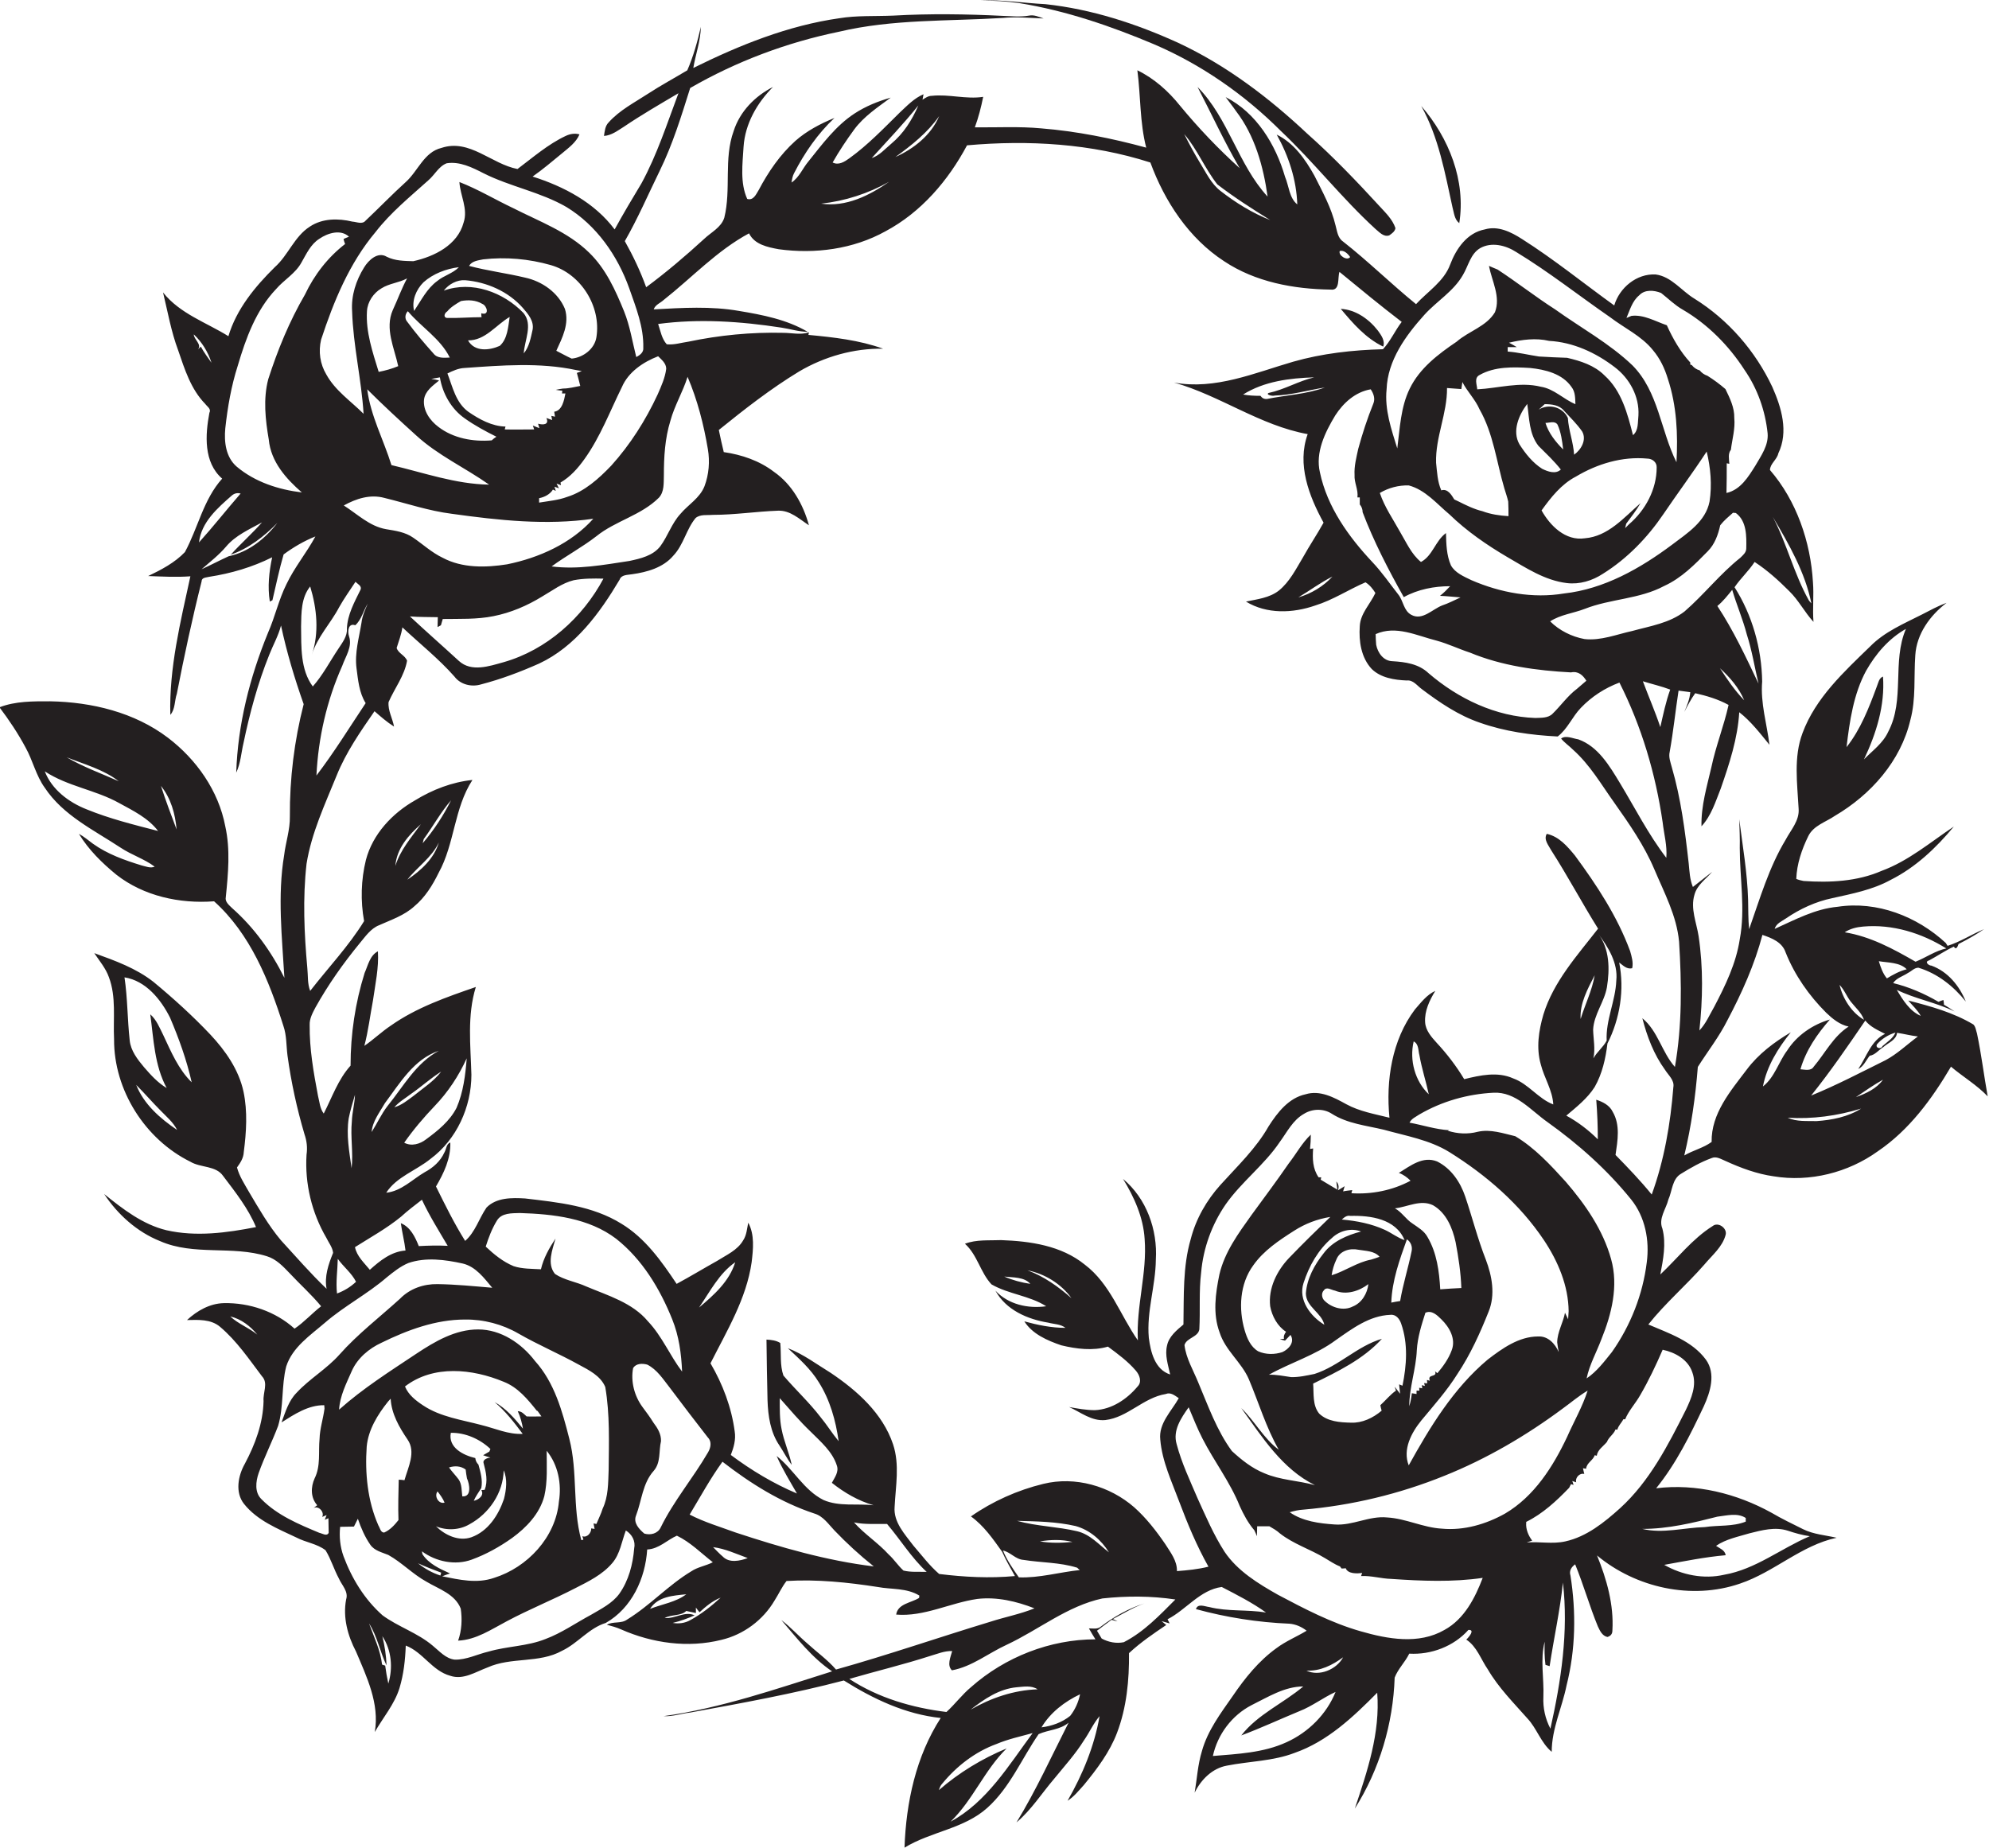
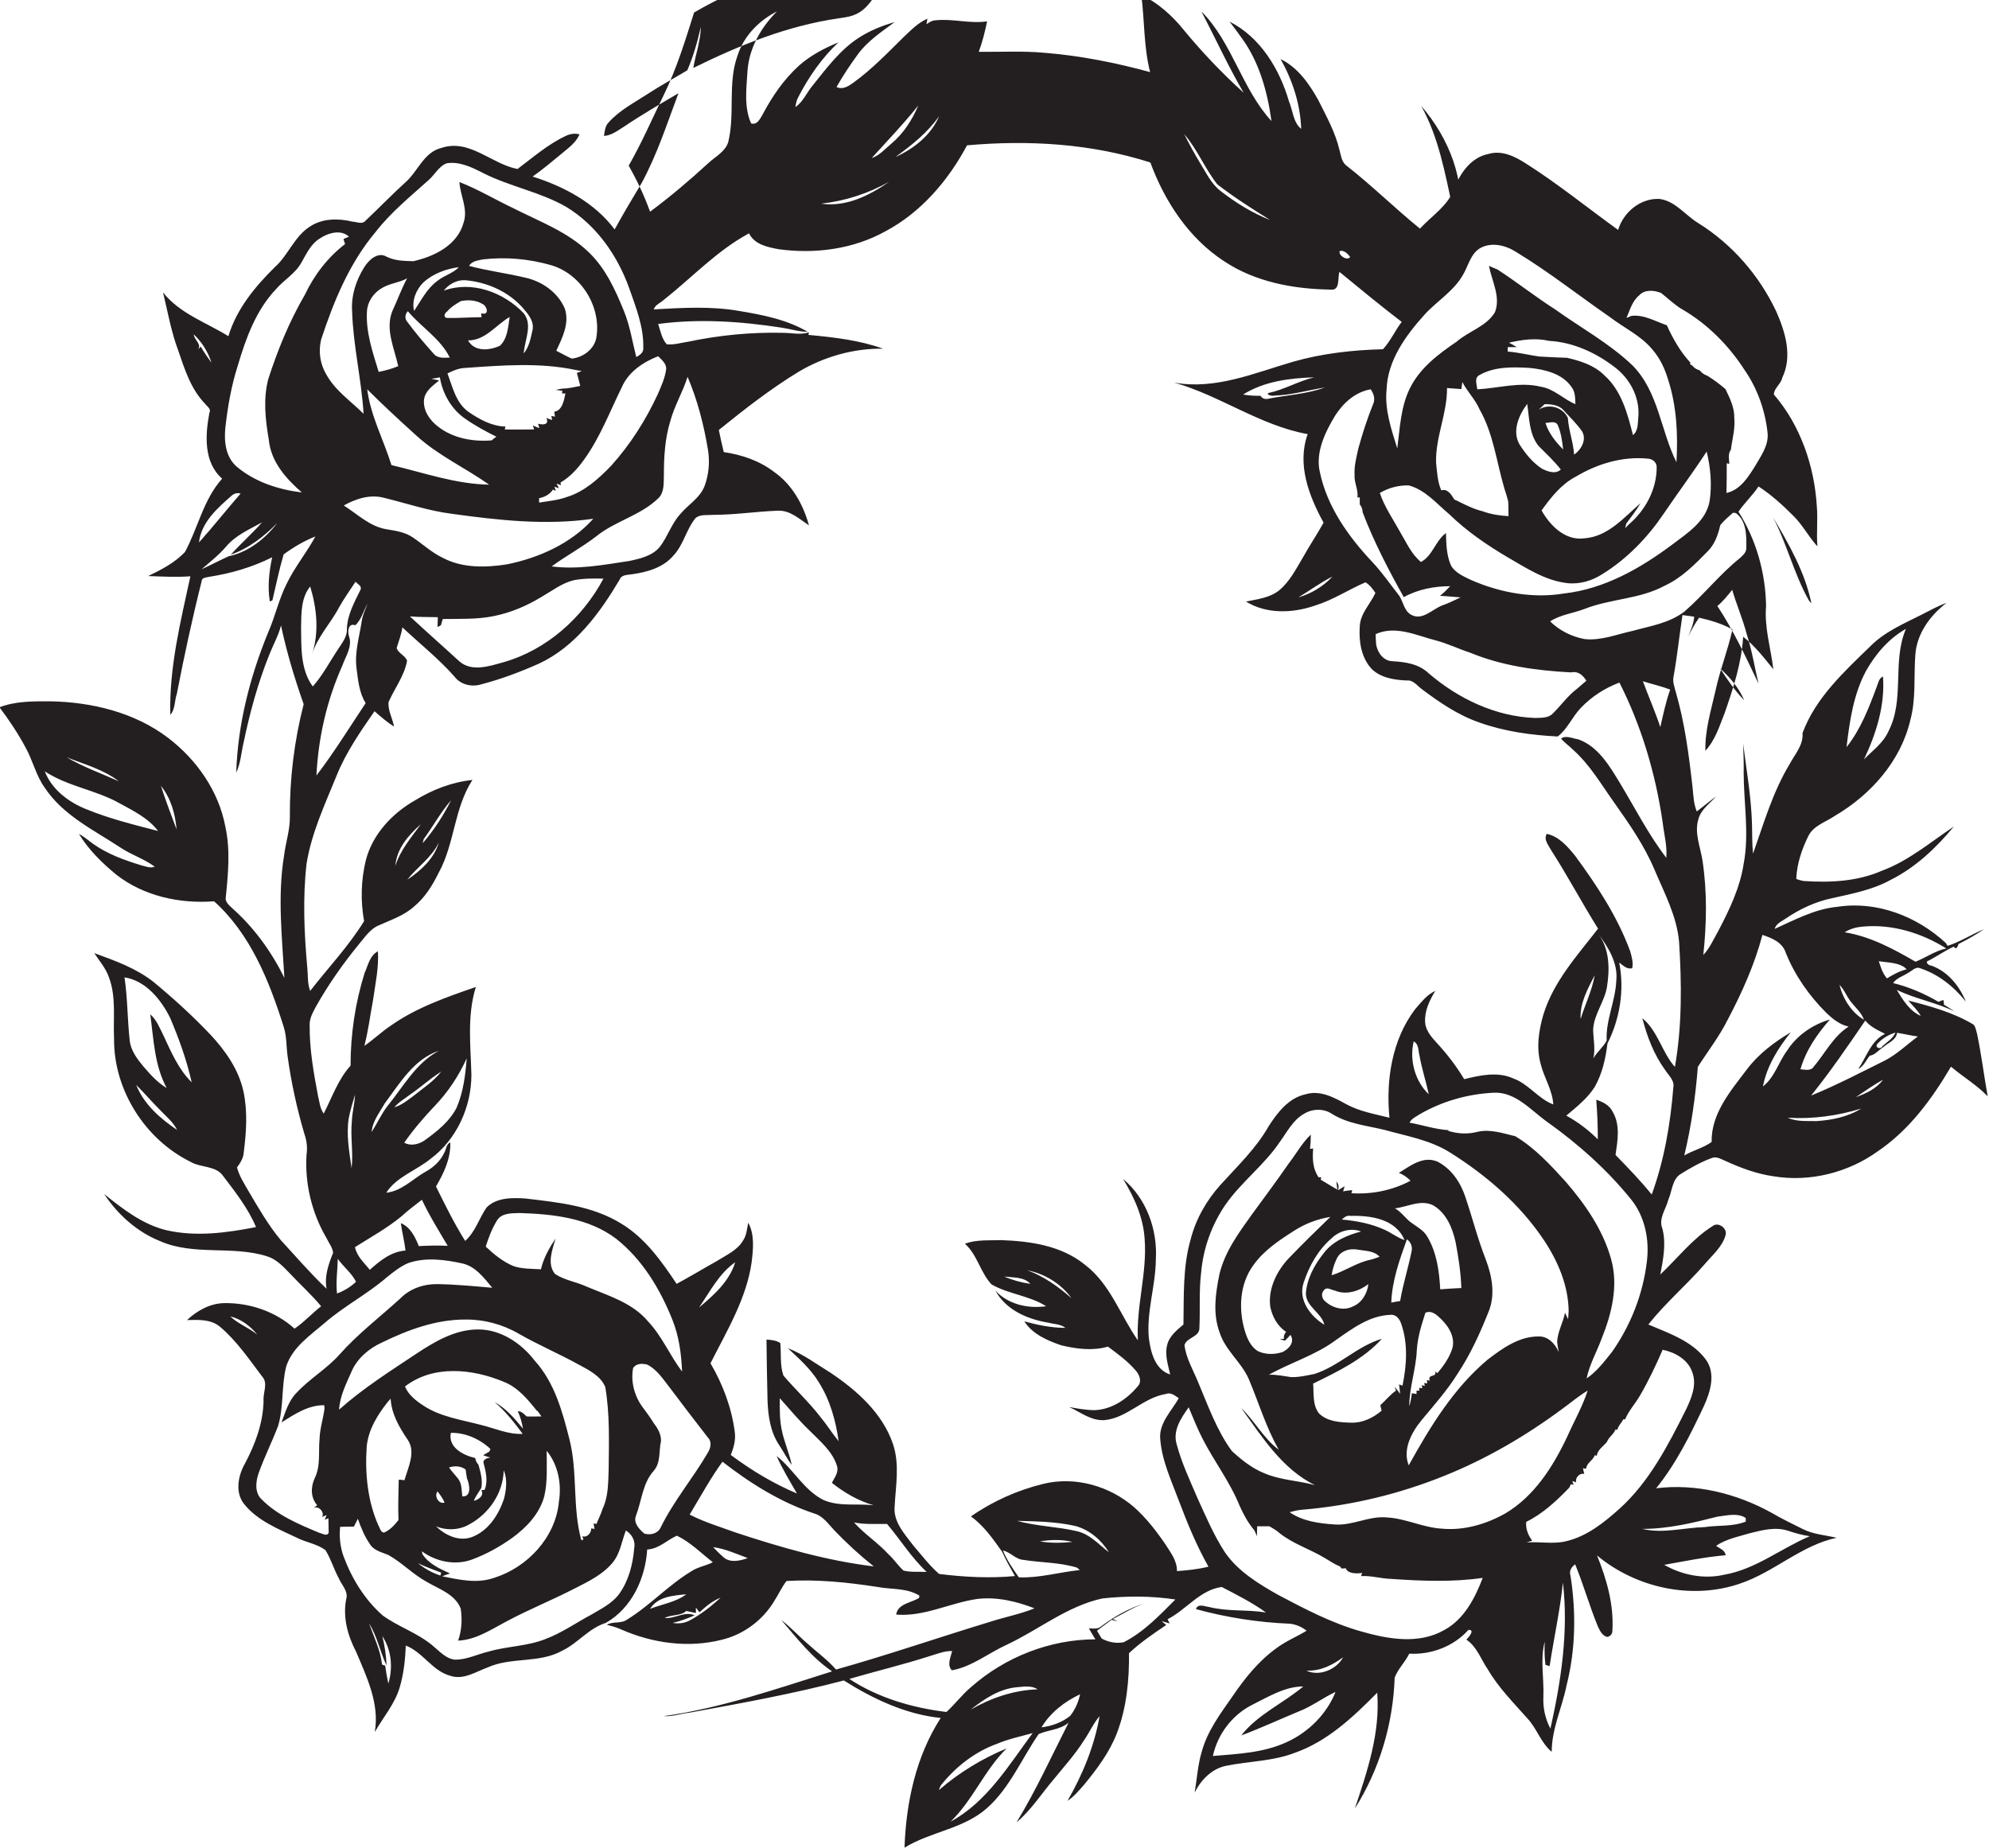
<svg xmlns="http://www.w3.org/2000/svg" version="1.1" id="Layer_1" x="0px" y="0px" viewBox="0 0 763.7 709.7" enable-background="new 0 0 763.7 709.7" xml:space="preserve">
  <g>
-     <path fill="#231F20" d="M443.1,17c18.2,7.8,34.7,19.3,48.7,33.3c12.7,12,23.4,25.8,36.3,37.6c1.5,1.2,3.1,3.2,5.3,2.5   c1-0.7,2.2-1.5,2.4-2.8c-1.1-3.3-3.7-5.8-6-8.3c-8.9-9.7-18-19.2-27.9-28c-14.7-13.8-31-26.2-49.4-34.8   c-16.2-7.4-33.4-13-51.1-14.9c-8.3-0.4-16.5-1.8-24.9-1.4c5,0,10,0.3,14.9,1C409.3,4.1,426.5,10,443.1,17z" />
-     <path fill="#231F20" d="M759.1,396.9c-0.4-1.2-0.5-2.6-1.4-3.5c-7.7-4.6-16.4-7-25-9.2c1.6,1.9,3.6,3.7,4.8,5.9   c-4.2-1.8-6.9-6.1-9.2-10c7.1,3.5,15,4.8,22.2,8.3c-1-0.7-3.1-2-4.1-2.6c0-0.5-0.1-1.4-0.2-1.8c-0.6,0.2-1.3,0.4-1.9,0.7   c-5.5-3.2-11.3-5.7-17.4-7.2c1.3-2,3.8-2.6,5.7-3.9c1.3-0.6,2.4-2,4-2c7.3,2.2,13.5,7.1,18.2,13c-2.5-6.1-6.9-11.5-13.2-13.8   c-1.1,0-2.8-1.5-0.9-2c3.2-1.7,6.2-3.8,9.5-5.3c0.9,1.5,1.5-0.1,1.8-1c3.4-1.7,6.7-3.6,9.8-5.7c-4.8,2-9.2,4.9-14,6.4l-0.7-1.1   c-11-10.2-26.4-16.2-41.5-13.9c-8.7,0.8-16.4,5-24.2,8.5c0.6-2.1,2.7-2.9,4.3-4c5.4-3.7,11.5-6.5,17.8-7.8c7.6-1.7,15.5-3.2,22.4-7   c9.6-4.8,17.5-12.3,24.3-20.5c-9,6-17.4,13.2-27.7,17c-9.4,4.1-19.9,4.6-30,3.9c-1-0.2-1.9-0.4-2.8-0.8c0.2-5.7,2.1-11.3,4.6-16.4   c2-4.1,6.7-5.4,10.2-7.8c13.8-8.1,25.3-21,29-36.8c2.2-8.1,1.3-16.6,1.9-24.9c0.5-8.2,5.7-15.3,12-20.1c-3.3,1.2-6.4,2.9-9.5,4.5   c-6.9,3.5-14.3,6.6-19.8,12.2c-10.1,9.8-21,19.8-26,33.3c-3.5,9.3-2,19.4-1.5,29c0.4,4.6-3,8.2-5,12c-6.4,10.6-9.9,22.7-14,34.3   c-0.4-3.8-0.3-7.6-0.4-11.3c-0.3-10.4-2.1-20.7-3.4-30.9c0.1,3.7,0.3,7.4,0.2,11c0,11.7,2.2,23.5,0,35.1   c-1.4,9.2-5.5,17.7-9.8,25.9c-1.8,3.1-3.2,6.5-5.7,9.1c1.3-12,1.5-24.2-0.3-36.2c-0.8-5.2-3.2-10.6-1.6-15.9c1-3.8,4.4-6,6.8-8.8   c-2.5,1.9-4.9,3.9-7.4,5.8c-1.2-2.9-1.3-6-1.6-9c-1.4-12.5-3-25-6.5-37c-0.5-1.9-1.3-3.9-0.8-5.9c1.4-7.8,2.2-15.7,3.4-23.5   c1.5,0.2,3,0.4,4.5,0.6c-0.2,2.7-1.3,5.2-2.3,7.6c1.3-2.5,2.6-5,4.2-7.2c4.4,1,8.8,2.3,12.8,4.5c-1.8,8.1-4.9,15.8-6.6,23.9   c-1.7,7.4-4,14.9-3.8,22.7c3.8-4.1,5.4-9.5,7.4-14.5c3.3-9.5,6.5-19.2,7.1-29.3c4.5,3.5,8,8.1,11.6,12.5c-1-8.1-3.5-16-2.8-24.3   c-0.2-12.7-3.8-25.5-10.6-36.2c2.3-3.4,5.4-6.2,7.7-9.7c4.9,3.2,9.2,7.1,13.3,11.2c3.6,3.5,5.9,8.1,9.3,11.8   c-0.4-5.1,0.2-10.2-0.2-15.2c-0.9-15.5-6.3-31.3-16.5-43.1c0-2.4,2.7-4,3.2-6.4c4-8.3,1.2-17.6-2.3-25.5   c-6.5-13.8-16.9-25.8-29.9-33.9c-5-3-8.8-8.5-14.9-9.3c-7.3-0.4-13.9,5.1-15.9,11.9c-11.8-8.5-23.1-17.7-35.4-25.5   c-4.2-2.7-9.2-5.2-14.3-3.7c-6.8,1.3-11,7.4-13.3,13.5c-2.4,6.5-8.6,10.3-13.1,15.2c-9.6-7.8-18.4-16.5-28.1-24.1   c-2-1.4-2.2-4-2.8-6.1c-1.6-6.8-5-12.9-8.1-19.1c-3.5-6.3-7.9-12.6-14.5-15.8c4.6,8.2,7.6,17.4,7.9,26.8c-3.1-2.5-3.2-7.1-4.7-10.6   c-3.6-12.4-11-24.6-22.8-30.6c1.3,1.8,2.7,3.5,4,5.4c7.2,9.4,10.5,21.2,12.1,32.8c-11.4-12.4-15-30.1-26.9-42.1   c5.4,10.4,10.3,21.1,16.2,31.2c-8.3-7.5-15.9-15.5-23-24.1c-4.4-5.5-9.9-10.4-16.3-13.5c1.3,9.9,0.9,20,3.4,29.7   c-13.2-3.6-26.7-6.3-40.3-7.4c-8.5-0.8-17-0.3-25.5-0.4c1.4-3.8,2.4-7.7,3.2-11.7c-6.6,1-13.1-1.1-19.7-0.4c-1.4,0-2.5,0.8-3.6,1.5   l0.4-2.1c-3.6,1.5-6.3,4.4-9.1,7c-6.2,6.1-12.3,12.5-19.4,17.6c-1.8,1.3-4.1,2.8-6.4,1.6c2.5-4.4,5.3-8.6,8.3-12.7   c3.7-5,9-8.5,14-12.2c-4.9,1.4-9.6,3.3-13.9,6.1c-7.2,4.7-12.4,11.8-17.7,18.4c-2.2,2.6-3.5,6.1-6.5,8.1c0.2-1.2,0.4-2.5,1-3.6   c4-7.8,9.1-15.2,15.5-21.2c-5.4,2.2-10.7,5-15,8.8c-5.9,5.3-10.4,11.9-14.1,18.9c-1,1.6-2,4.1-4.4,3.4c-2.8-6.2-1.8-13.4-1.4-20.1   c0.6-8.8,5.2-16.8,11.3-22.9c-6.9,3.5-12.7,9.4-15.1,16.9c-3.9,10.7-0.9,22.4-3.6,33.3c-1.2,3.8-5.1,5.6-7.8,8.2   c-7.1,6.5-14.5,12.8-22.2,18.5c-2.2-6.1-5-12-8.2-17.7c5-8.7,9-18,13.4-27c5-10.2,8.3-21,11.7-31.8c17.7-10.2,37.1-17.5,57.1-21.6   c20.6-4.9,41.9-4,62.9-5.3c5.2-0.5,10.4,0,15.7,0.2c-1.8-0.6-3.6-1.5-5.6-1.1c-3.4,0.6-6.8,0.2-10.1,0.1c-14-0.7-28-0.9-42-0.1   C335.8,6.3,329,5.9,322.3,7c-19.7,2.8-38.3,10.3-56.1,19.1c0.9-5.3,2.8-10.4,2.9-15.8c-1.3,5.7-2.9,11.4-5.2,16.7   c-5,3-10.2,5.8-15.1,9c-5.2,3.4-10.9,6.3-15.1,11c-1.4,1.4-1.5,3.4-1.8,5.2c2.9-0.2,5.2-2,7.6-3.5c6.8-4.6,13.9-8.7,21-12.9   c-4.4,11.7-8.2,23.6-14.2,34.6c-3.5,5.8-7,11.7-10.3,17.7c-7.7-10.3-19.5-16.5-31.5-20.3c4-2.8,7.6-5.9,11.4-9   c2.5-2.1,5.3-4.1,6.6-7.2c-1.8-0.5-3.6-0.2-5.3,0.6c-6.8,3.2-12.5,8.2-18.5,12.7c-10-1.9-18.4-11.7-29.2-8.1   c-6.7,1.6-9,8.9-13.7,13.1c-5.3,4.8-10.2,9.9-15.4,14.8c-1.3,1.6-3.4,0.5-5.1,0.4c-5.4-1.3-11.5-1.3-16.3,1.9   c-6,3.8-8.3,11-13.5,15.6c-7.6,7.5-14.7,16.1-17.8,26.5c-8.5-5.3-18.6-8.6-25.1-16.8c1.8,7.4,3.1,15,5.8,22.2   c2.5,7.3,4.9,15,10.4,20.6c0.7,1,2.4,1.9,1.6,3.4c-1.6,8.5-2.3,19,4.9,25.3c-7.2,8-9.3,19-14.3,28.2c-3.9,4.1-9.1,6.8-14.1,9.2   c5.4,0.2,10.8,0.5,16.2,0.1c-3.8,17.5-8.2,35.2-7.7,53.2c1.9-2.1,1.6-5.5,2.5-8.1c2.8-14.4,5.9-28.8,9.5-43.1   c0-1.6,1.8-1.5,2.9-1.8c8.4-1.3,16.6-3.7,24.2-7.5c-1.2,5.6-1.8,11.3-0.9,17l1-0.5c1.4-5.9,2.6-11.8,4.3-17.6   c3.8-2.8,7.9-5.2,12.2-6.9c-3.4,6.3-8,11.8-11.1,18.3c-3,6-4.4,12.6-7.1,18.7c-7,17.1-11.6,35.2-12.2,53.7   c1.7-3.6,1.9-7.6,2.8-11.4c2.4-11.5,5.5-23,9.9-33.9c1.5-3.8,3.5-7.3,4.5-11.2c2.2,10.3,5.2,20.3,8.7,30.2   c-3.6,14-5.4,28.6-5.3,43.1c0.1,5.1-1.6,9.9-2.2,14.9c-2.6,15.6-0.8,31.5,0.1,47.1c-5-10.1-11.7-19.4-20.1-26.8   c-1.1-1.1-2.8-2.4-2.4-4.2c0.9-9,1.8-18.2-0.2-27.2c-2.6-13.7-11.1-25.7-22-34c-12.9-9.8-29.3-13.7-45.2-14   c-6.6,0-13.3-0.1-19.5,2.3c3.7,4.9,7.1,10,10,15.4c2.8,5,4,10.8,7.4,15.5c7,10.6,18.8,16.2,29.1,23c4.2,2.8,9.1,4.3,13.1,7.3   c-1.7,0.7-3.4-0.1-5.1-0.5c-6.5-2-13-4.3-18.6-8.3c-1.8-1.3-3.5-2.8-5.4-3.8c3.7,6.1,8.9,11.2,14.4,15.7   c10.5,8.2,24.3,11.2,37.5,10.2c13.9,12.5,21.1,30.4,26.6,47.8c1.3,3.7,1.1,7.7,1.6,11.5c1.4,10.2,3.6,20.3,6.5,30.1   c0.9,2.6,1.2,5.2,0.8,7.9c-0.7,11.1,2,22.3,7.6,31.9c0.9,1.9,2.4,3.7,2.6,5.8c-1.8,4.4-3.4,9.1-2.5,13.8   c-6.2-5.9-11.7-12.3-17.5-18.6c-4.8-5.7-8.5-12.2-12.3-18.6c-1.7-3-3.7-6-4.6-9.4c1.3-1.8,2.5-3.6,2.6-5.9c1-7.7,1.5-15.6-0.1-23.2   c-1.8-8.4-6.9-15.7-12.7-21.9c-6.8-7.2-14.2-13.9-21.8-20.2c-6.7-5.3-14.8-8.2-22.8-11.1c2,3,4.4,5.8,5.6,9.2   c2.9,7.6,1.6,15.9,2,23.9c-0.1,19.5,11.9,38.4,29.3,47c4,2.4,9.8,1.4,12.6,5.5c4.7,6.2,9.6,12.4,12.6,19.6   c-11.3,2.2-23,3.8-34.4,1.2c-9.1-2.2-16.7-8.1-23.9-13.9c5.2,7.9,12.7,14.6,21.5,18.1c13,5.7,27.7,1.6,41,5.8   c3.6,1.1,6.2,3.9,8.7,6.5c4,4.3,8.4,8.2,12.1,12.7c-3.5,2.7-6.5,6.1-10.2,8.6c-7.3-6.6-17.3-10-27.1-9.8   c-5.4,0.1-10.3,2.9-14.2,6.5c4.3-0.1,9.2-0.4,12.7,2.6c6.4,5.4,11.1,12.4,16.1,19c2.5,2.6,0.3,6.3,0.6,9.5   c-0.2,8.5-3.2,16.6-7.2,24.1c-2.6,4.6-3.8,11-0.3,15.4c5.1,6.4,12.9,9.5,20.1,12.9c3.6,1.9,8,2.4,11.2,4.9   c2.1,3.4,3.2,7.3,5.1,10.8c1.1,2.6,3.8,5,2.8,8.1c-1.3,6.9,0.6,13.9,3.8,20c4.1,9.7,9.1,20,7.2,30.9c3.2-5.6,7.6-10.7,9.5-16.9   c1.6-5.3,2.2-10.8,2.4-16.3c6.6,2.5,10.1,9.7,17.1,11.6c5,1.7,9.7-1.5,14.3-3.2c9.1-4.1,19.8-1.5,28.6-6.4   c6.1-2.9,10.3-8.7,16.8-10.7c10-5.7,15.2-17.1,15.9-28.2c4.5-0.2,7.7-3.7,11.4-5.3c5.2,2.5,9.3,6.7,13.8,10.2   c-2.7,1.4-5.8,1.8-8.3,3.5c-8.8,5.3-15.8,13.1-24.6,18.5c-2.3,1.7-5.4,0.6-7.8,2c1.9,0.5,3.7,1,5.5,1.8c12,5.3,25.7,7.2,38.5,4   c8.5-2,16-7.6,20.4-15.1c1.6-2.5,2.8-5.2,4.6-7.5c11.7-0.7,23.4,0.5,35,2.3c5.3,1,11.1,0.3,16,3.3c0,0.2-0.1,0.7-0.1,0.9   c-3,1.9-8.2,2.2-8.8,6.4c10.7,0.9,20.7-4.5,31.1-6c7.5-0.9,15.1,0.9,22,3.6c-5.4,2.2-11.2,3.3-16.8,5.1   c-19.8,6-39.4,12.8-59.4,18.4c-3.3-3.8-7.4-6.7-11-10c-3.4-2.9-6.4-6.3-10-9c6,7,11.8,14.5,19.5,19.7   c-21.3,6.7-42.5,14.1-64.7,17.2c3.5,0.2,6.8-1,10.3-1.4c19.7-3.6,39.5-7.2,58.9-12.3c11.3,7.1,23.7,13,37.2,14.4   c-9.5,14.7-13.3,32.4-13.9,49.8c10.1-6.2,22.8-7.2,31.8-15.3c8.7-7.8,13.2-18.9,19.7-28.3c3.8-1.7,8.2-1.6,11.5-4.4   c-6.5,12.8-12.5,26-20,38.3c5.7-4.8,9.7-11.2,14.5-16.8c3.9-4.8,8.1-9.4,11.4-14.7c2.1-3,3.6-6.5,6-9.3c-2,11.5-6.5,22.4-12.3,32.5   c2.5-1.6,4.3-3.9,6.3-6.1c5-6.1,9.9-12.6,12.7-20c3.7-9.7,4.7-20.3,4.6-30.6c4.4-4.1,9.4-7.5,14.3-10.8c-0.4-0.4-1.4-1.1-1.8-1.5   c0.8,0.2,2.3,0.7,3.1,0.9l-0.8-1.6c7.2-3.7,12.5-11.3,20.8-12.4c5.8,3,11.7,6,17,9.8c-7.3-1.2-14.7-0.3-21.8-2.1   c-1.7-0.2-4.4-1.5-5.1,0.8c11.7,3.2,23.8,5.1,35.9,5.6c2.4,0.2,4.7,1.2,6.6,2.7c-3.8,2.3-8,4-11.6,6.7   c-6.8,4.9-12.1,11.5-16.8,18.4c-4.6,6.6-9.6,13.2-11.8,21.1c-1.6,5.2-1.9,10.7-2.8,16c2.4-5,6.8-9.4,12.4-10.4   c8.6-1.7,17.7-1.7,26-4.9c12.6-4.4,22.5-13.8,31.7-23.1c1.2,15.4-3.8,30.2-8.6,44.5c9.5-15,14.7-32.6,15.3-50.3   c1.3-3.4,4-5.9,5.6-9.2c8.4,0.5,17.1-2.8,22.7-9.1c2.7-0.2,0.2,2.8-0.8,3.7c4.1,2.7,5.6,7.6,8.3,11.5c4.1,7,9.8,12.7,15.1,18.7   c3.7,3.9,5.2,9.4,9.4,12.9c0-8.9,4-17,5.7-25.5c3.5-13.8,3.7-28.2,1.5-42.2c-0.6-1.8,0.4-3.3,1.8-4.3c3.2,7.8,5.5,16,8.7,23.8   c0.8,1.7,1.7,3.7,3.7,4.1c1.3-0.4,1.9-1.2,1.9-2.5c0.6-9.9-2.2-19.7-5.9-28.8c14.9,12.4,36.3,17.2,54.9,10.8   c13.1-4.4,23.5-14.7,37.1-17.6c-4.3-1-8.9-1.3-12.9-3.3c-4-2-8.2-4-12.1-6.3c-13.4-7.4-29-11.3-44.3-9.4   c7.7-9.5,13.1-20.5,18.3-31.5c2.5-5.5,4.7-12.5,0.8-17.9c-5.3-7.2-14.2-10.1-22.1-13.5c6.5-8.2,14.6-15.1,21.5-23   c3-3.6,7-6.8,8.2-11.5c0.6-2.5-2.9-5-5-3.3c-7.8,4.9-13.5,12.4-20.1,18.6c1.1-5.8,2.3-11.8,0.8-17.6c-1.6-3.9,1.4-7.5,2.3-11.2   c1.5-3.3,1.4-7.9,4.9-9.9c3.7-2.3,7.6-4.5,11.7-6c1.8-0.8,3.6,0.4,5.3,1.1c5.9,2.7,12.1,5,18.5,5.9c13.9,2.3,28.6-1.4,40-9.6   c12.1-8.2,20.8-20.1,28.1-32.5c4.6,3.9,9.9,7,14.1,11.4C761.8,413.3,760.8,405,759.1,396.9z M716.5,257.6   c3.7-6.5,8.7-12.4,15.3-16.1c-5.4,12.6-0.3,27.2-6.8,39.5c-2,4.4-6,7.2-9.3,10.6c4.7-9.9,8.1-20.7,7.3-31.8   c-1.6,0.6-1.8,2.5-2.4,3.9c-3,8.1-6.2,16.4-11.6,23.2C710.2,276.8,711.7,266.5,716.5,257.6z M695.5,231.7c-0.3-0.3-0.8-0.9-1-1.2   c-5.7-10.2-8.4-21.7-13.8-32C686.9,209,693.1,219.8,695.5,231.7z M77.1,133.1l-1.1,1.1c1.6-2-1.5-3.7-1.6-5.8   c3.2,3,5.5,6.8,6.8,10.9C79.8,137.3,78.3,135.3,77.1,133.1z M45.6,300c-6.7-3-13.7-5.5-20-9.2C32.4,293.5,39.8,295.5,45.6,300z    M33.3,310.8c-6.9-2.7-13.4-7.6-16.1-14.6c8.8,5.8,19.5,7.1,28.6,12.2c5.3,2.9,11.1,5.7,14.9,10.7   C51.4,316.7,42.1,314.4,33.3,310.8z M61.8,301.8c3.8,4.7,5.5,10.7,6,16.7C65.7,312.9,63.6,307.4,61.8,301.8z M52.3,416.6   c3.2,3.2,6.2,6.7,9.4,9.9c2.2,2.3,4.8,4.4,6.3,7.4C61.5,429.5,55.2,424,52.3,416.6z M62.7,397.5c-1.4-2.8-2.6-5.9-5-8   c1.3,9.6,1.6,19.6,6.3,28.3c-3.4-2-6.1-5-8.7-8c-2.5-3-5.1-6.3-5.5-10.3c-0.9-8.1-0.8-16.2-2-24.2c8.2,1.3,14,8.5,17.5,15.5   c3.4,8,6.4,16.3,8.3,24.8C68.5,410.6,65.7,403.9,62.7,397.5z M88.4,505.5c4.2,1,7.7,3.7,10.4,7C95.5,509.8,91.5,508.4,88.4,505.5z    M637.5,279.2c-2-6-4.5-11.7-6.7-17.6c3.5,1.1,7.1,1.9,10.5,3.2C639.6,269.5,638.6,274.4,637.5,279.2z M660.4,256.6   c3.8,3.5,7.3,7.5,9.3,12.3C666.1,265.2,663.2,260.9,660.4,256.6z M670.7,243.6c2,6.2,3,12.6,4.5,18.9c-4.8-10.1-9.6-20.4-15.8-29.8   c2.2-1.8,3.9-4,5.7-6.2C666.8,232.3,669.2,237.8,670.7,243.6z M670.5,210.6c0,1.6-1.3,2.6-2.3,3.6c-7.8,6.2-13.9,14.1-21.4,20.6   c-5.8,4.5-13.2,5.6-20.1,7.5c-6,1.3-12,3.8-18.3,3.1c-4.9-0.9-9.7-3.3-13.2-6.8c4-2.6,8.9-3.1,13.3-4.8c9.9-3.9,21-3.7,30.5-8.8   c6.6-3,11.7-8.2,16.7-13.3c2.7-2.7,4-6.4,4.8-10c1.4-1.8,3.2-3.3,4.9-4.8c0.3,0,0.8,0.1,1.1,0.1   C670.7,200.1,670.6,205.9,670.5,210.6z M489.4,151.9c6.6-0.2,12.9-2.1,19.3-3.1c-7.2,2.6-14.8,2.9-22.2,4.4   c-1.1,0.1-1.9-0.3-2.5-1.2c-2.3,0-4.5-0.1-6.7-0.5c8.1-5.1,17.9-6.3,27.3-6.6c-6,1.4-11.4,4.7-17.5,6   C485.8,151.6,488.8,152.2,489.4,151.9z M512.7,159.5c3.1-4.8,7.7-9,13.6-10c1.1,1.6,1.8,3.6,1,5.5c-2.3,5.7-4.2,11.5-5.8,17.4   c-0.7,3.3-1.6,6.6-1.4,10c-0.2,2.9,1.5,5.6,1.1,8.6l0.9,0c0,0.7,0,2,0,2.7c0.7,0.8,1.1,1.9,1.1,3c4.3,11.3,9.9,22.1,15.8,32.6   c5.4-3,11.7-4.2,17.8-4.2c-1.2,1.3-2.5,2.6-3.9,3.7c2.6,0.1,5.2,0.4,7.9,0.6c-2.4,1.1-4.7,2.3-7.1,3.1c-3.8,1.5-7.6,5.9-11.8,3.6   c-3-1.6-3-5.3-5-7.8c-3.3-4.2-6.3-8.6-10-12.5c-9.1-9.7-17.3-21.1-20.1-34.4C505,173.8,508.7,166.1,512.7,159.5z M579.4,131.6   c5-1.2,10.3-1.9,15.4-0.7c9.2,0.5,17.9,4.5,25.2,10.1c5.7,4.3,9.5,11.3,9.1,18.5c-0.3,2.6,0.1,5.8-2.1,7.6c-2.1-8.3-4.4-17.1-11-23   c-3.8-3.8-9.1-5.5-14.3-6.7c-3.6-0.1-7.2-0.3-10.8-0.5c-4-0.6-8-1.6-12-1.9l0-1.7c0.9,0,2.6,0,3.5,0   C581.4,132.7,580.4,132.1,579.4,131.6z M608.5,206.7c-7.4,1.1-13.3-4.8-16.6-10.7c3.6-5,7.6-10.1,13.2-13   c8.2-4.9,17.8-7.8,27.4-6.9c1.9,0,3.7,1.4,3.6,3.4c0,8.4-4.3,16.4-10.6,21.8c-0.4,0.4-1.1,1.1-1.5,1.5c0.1-0.4,0.3-1.3,0.4-1.7   c1.9-2.6,3.9-5.1,5.5-7.9C623.5,198.8,617.4,206,608.5,206.7z M590.8,157.3c0.8-0.7,1.5-1.4,2.3-2.1c2.6,0,5.6,0.3,7.4,2.5   c2.4,2.6,5,5.1,7,8c1.8,3.2-0.4,7-3.1,8.9c-0.3-4.8-2.1-9.3-2.4-14.1C600,156.2,594.6,154.9,590.8,157.3z M600.2,172.6   c-2.9-2.9-5.6-6.3-6.8-10.2c1.5,0,3.5-0.9,4.6,0.6C599.4,166,599.8,169.3,600.2,172.6z M599.3,180.3c-2,1.9-5,0.8-7.2-0.3   c-3.6-2.3-6.4-5.8-8.7-9.4c-2.9-5.1-0.2-11.3,3-15.5c0.8,5.5,0.7,11.5,4.3,16.1C593.7,174.2,596.7,177,599.3,180.3z M587.5,141.3   c5.8,0.6,12.4,2.2,15.9,7.3c1.5,1.9,1.4,4.4,1.5,6.6c-4.6-1.9-8.2-5.9-13.3-6.7c-8.1-2-16.3,0.6-24.4,1c-0.1-1.8-1.3-4.4,0.9-5.5   C573.9,140.7,581,140.9,587.5,141.3z M568.1,157.2c5.3,9.3,6.5,20.1,9.5,30.3c0.5,1.7,1.1,3.3,1.5,5.1c0.1,1.9,0.1,3.7,0.1,5.6   c-3.4-0.2-6.8-0.7-10-1.9c-3.3-0.8-6.3-2.3-9.3-3.8c-0.4-0.2-1.1-0.5-1.5-0.7c-1.1-1.8-2.6-4.3-5-3.5c-1.5-3.4-1.6-7-2-10.6   c-0.3-9.8,4.3-18.9,4.2-28.7c1.8,0.1,3.6,0.3,5.5,0.4c0.1-0.7,0.3-2.1,0.4-2.7C563.3,150.3,566.4,153.3,568.1,157.2z M556.5,197.5   c6.7,6.5,14.4,11.8,22.4,16.5c7.1,4.1,14.3,8.9,22.7,9.9c4.9,0.6,9.8-0.9,13.9-3.6c9.3-5.8,17.1-13.9,23.2-22.9   c5.5-8.1,11.3-15.9,16.6-24c1.5,6.2,2.1,12.8,1.1,19.2c-1.5,7.7-8.5,12.1-14.3,16.5c-12.3,9.2-26.2,17.1-41.6,18.8   c-12,2-24.4-0.3-35.5-5.1c-2.9-1.4-6.3-2.8-7.9-5.7c-1.7-3.9-1.8-8.2-1.9-12.4c-4.1,3-5.1,8.7-9.6,11.1c-3.7-3-5.6-7.5-8-11.5   c-2.7-4.9-6-9.6-7.8-15c3.4-2,7.2-3,11.1-2.9C547.3,188.1,551.7,193.5,556.5,197.5z M551.6,246c4.4,1.2,8.5,3.2,12.8,4.6   c12.3,5.1,25.6,6.9,38.8,7.6c2.8-0.6,4.6,1.1,5.9,3.2c-1.2,1-2.4,2.1-3.6,3.1c-3.6,2.7-6.2,6.5-9.4,9.6c-1.7,1.7-4.4,1.5-6.6,1.6   c-15.2-0.5-29.6-7.4-41-17.2c-3.8-3.6-8.9-4.3-13.9-4.6c-3.4-0.1-5.6-3.2-6.2-6.3c-0.1-1.4-0.2-2.8-0.2-4.1   C536,240,544,244.1,551.6,246z M629.4,113.4c2.1-2.3,5.7-2,8.4-0.9c2.8,2.2,5.3,4.7,8.3,6.4c9.6,5.6,17.7,13.8,23.7,23.1   c5,7.2,8,15.7,8.9,24.4c0.4,4.6-2.5,8.6-4.7,12.4c-2.7,4.3-5.7,9.3-11.1,10.5c0.1-3.8,0.1-7.6,0.1-11.4l1,0.2   c-0.1-1.8-0.6-3.9,0.6-5.4c0.5-4.1,1.7-8,1.3-12.2c0.1-4-1.7-7.6-3.4-11.1c-2.2-1.9-4.5-3.6-6.9-5.1c-1.2-0.4-2.2-1.1-3-2.1   c-1.2-0.3-2.2-1-3-2L649,140l0-0.8c-3.8-4.1-6.7-9.2-9-14.3c-4.4-1.5-8.9-4.2-13.6-3.6c-0.5,0.2-1.5,0.6-1.9,0.8   C625.8,119.1,626.7,115.6,629.4,113.4z M546.9,120.9c4.8-5.3,11.2-9,14.8-15.3c2.1-3.5,2.9-8.1,6.6-10.3c4.4-2.5,9.9-1.1,13.9,1.5   c12.5,7.6,24,16.7,36,25c5.5,4.2,12.1,7.2,16.5,12.7c2.7,3.2,4.5,7,5.7,11c3.4,10.3,3.9,21.3,3.3,32c-6.1-12.2-6.9-27.1-16.9-37.2   c-8.9-8.5-19.8-14.4-29.7-21.5c-7.5-4.8-14.6-10.4-22.1-15.3c-1.1-0.5-2.3-0.9-3.3-1.4c1.1,5.8,4.6,11.9,2.3,17.8   c-3.3,5.5-10,7.2-14.7,11.3c-7.1,4.8-14.2,10.2-18,18c-3.5,7.1-3.8,15.3-4.8,23c-2.3-7.4-4.9-14.9-4.1-22.7   C532.8,138.4,539.7,128.9,546.9,120.9z M514.4,96.4c1.6-0.5,3.2,1.1,4,2.3C517.3,100.3,513.8,98.1,514.4,96.4z M467.4,70.8   c6.5,5,13.4,9.4,20.3,13.7c-6.9-2.7-13.3-6.7-19.1-11.2c-3.6-2.8-5.5-7-7.8-10.7c-2.2-3.6-4.2-7.3-6.1-11.1   C459.7,57.3,462.6,64.7,467.4,70.8z M360.6,44.6c-3.1,7.3-9.7,12.5-16.8,15.7C350,55.8,356.1,51,360.6,44.6z M352.6,40.5   c-2.4,5.6-5.7,10.8-10.4,14.7c-2.4,2-4.5,4.5-7.5,5.5C340.8,54,347,47.5,352.6,40.5z M341.4,69.8c-7.6,5.3-16.6,9.8-26.1,8.4   C324.5,77.2,333.4,74.3,341.4,69.8z M136.9,256.7c0.6,4.5,1,9.3,3.5,13.3c-6.2,9.3-12.1,18.9-18.9,27.8c0.7-14.5,4-28.9,9.9-42.1   c1.3-3.7,4-7.4,2.6-11.4c-0.6-1.8-0.3-5.2,2.4-4.2c2.4-2.1,3.1-5.6,4.8-8.3c-1,2.3-2.1,4.7-2.4,7.3   C137.9,244.8,136.1,250.7,136.9,256.7z M222.8,148.2c-2.2,0.4-4.4,1-6.6,1c-0.9,0.1-1.9,0.3-2.8,0.5c0.6,0.1,1.8,0.3,2.5,0.3   l-0.1,1.1l1.3,0c-0.5,2.5-1.2,6.6-4.3,7c0.1,0.5,0.2,1.4,0.3,1.9l-1.4-0.3l0.3,1.6c-0.5-0.2-1.6-0.6-2.2-0.8   c1.2,2.7-1.4,2.7-3.2,2.2l0.5,1.7c-0.6-0.2-1.8-0.7-2.5-1l0.5,1.5c-3.8,0-7.5,0.1-11.3,0l0.3-1.1c-5.2-0.1-10.1-2.8-14.3-5.7   c-4.8-3.5-6-9.5-8-14.7c2.1-1,4.2-2,6.6-2.1c14.2-1,28.8-2.2,42.8,0.8c0.6,0.1,1.7,0.3,2.2,0.4c-0.5,0.2-1.4,0.5-1.9,0.7   C222,145,222.4,146.6,222.8,148.2z M168.3,163.9c-3.2-2.4-5.9-6.2-5.5-10.4c0.4-3.4,3.4-5.4,5.8-7.4c-0.7-0.2-2.2-0.5-3-0.6   c1.1-0.2,2.2-0.4,3.3-0.6c1,6.2,4.4,12.2,9.6,15.8c3.8,2.7,7.9,4.9,12.1,7c-0.5,0.3-1.4,1-1.8,1.4   C181.6,169.7,174,168.3,168.3,163.9z M187.8,186.1c-12.9-0.2-25.1-4.6-37.5-7.5c-3-9.7-8-18.9-9.3-29.1   c6.1,6.1,12.4,11.9,18.8,17.7C168.2,174.9,178.6,179.6,187.8,186.1z M184.8,120.3c0,0.4,0,1.1,0.1,1.5c-4.4,0-8.9,0.4-13.3,0.3   c-1.6-0.3-0.8-2,0.1-2.5c1.4-1.7,3.4-2.9,5.3-4c2.8-0.5,5.7-0.4,8.2,1.1C187,117.4,188.1,121.3,184.8,120.3z M195.7,121.7   c-0.6,3.8-0.8,8.4-3.8,11.1c-4,1.8-9.7,2.4-12.2-2.1C186.3,130.8,190.4,124.8,195.7,121.7z M219.5,137.7c-2-0.9-3.9-2-5.9-3   c2.3-5,5.1-10.4,3.3-16.1c-2.6-6.3-8.8-10.6-15.3-12c-7.1-1.7-14.4-2.6-21.5-4.5c1.1-1.9,3.5-2.1,5.4-2.5c8.7-1,17.6-0.2,26,2.2   c11.5,3.3,19.4,15.8,17.5,27.7C228.3,134,223.9,137.3,219.5,137.7z M200.8,118.3c2,2.3,4.3,5,3.7,8.3c-0.7,3.1-1.3,6.6-3.4,9.1   c0.3-5.1,3.6-11-0.1-15.5c-7.7-8-19.8-12.5-30.6-8.6c1.9-2.5,5.1-4.2,8.2-4C186.9,108.3,195.2,111.9,200.8,118.3z M167.9,107.9   c-4,2.9-6.2,7.5-8.9,11.5c-1-4,0.8-8.2,3.6-11c3.7-3.3,8.7-5.2,13.6-5.8C173.9,105,170.4,105.8,167.9,107.9z M172.7,137.3   c-2.2,0.1-4.8,0.4-6.3-1.6c-3.5-3.9-6.9-7.9-10-12.1c-1.1-1.2-0.9-3,0.2-4.1C161.7,125.6,169.1,130,172.7,137.3z M150.8,119.1   c-3.1,7.1,0.6,14.5,2.1,21.5c-2.4,1-4.9,1.7-7.5,2.2c-2.3-7.5-5-15.3-4.5-23.3c0.2-3.6,2.5-7,5.6-8.8c3-1.9,6.7-2.1,9.8-3.8   C154.2,110.8,152.7,115,150.8,119.1z M147.6,191.2c8.6,2.1,17.1,5,25.9,6.1c18,2.5,36.2,4.5,54.3,1.9c-8.5,9.5-20.8,15-33.1,17.5   c-8.2,1.3-17.2,1.5-24.7-2.5c-4.2-2-7.5-5.1-11.3-7.7c-3.1-2.2-6.9-2.7-10.5-3.3c-6.3-1.1-11-5.8-16.2-9.1   C136.7,191.5,142.1,189.7,147.6,191.2z M168.1,237c0,1-0.1,2.8-0.1,3.8l1.3-0.7c0.2-0.6,0.5-1.8,0.7-2.4c6.5-0.1,13.1,0.2,19.5-1.1   c6.6-1.3,12.9-4,18.6-7.5c4-2.3,7.7-5.2,12.2-6.3c3.7-0.7,7.6-0.7,11.4-0.6c-8,15-21.8,27.4-38.4,32.1c-5.4,1.5-12.3,3.9-17.1-0.5   c-6.2-5.7-12.6-11.3-18.8-17.1C161.1,237,164.6,236.9,168.1,237z M211.8,217.5c5.6-4.1,11.8-7.4,17.2-11.6c7.3-5.9,17.2-8,24-14.8   c2.1-2.3,1.8-5.6,1.9-8.5c0-7.1,0.4-14.2,2.5-21c1.6-5.9,4.8-11.1,6.6-16.9c3.8,8.9,6.2,18.3,7.8,27.8c0.8,4.7,0.4,9.7-1.3,14.2   c-1.8,4.6-6.3,7.1-9.3,10.7c-3.3,3.6-4.8,8.5-7.7,12.4c-2.8,3.6-7.6,4.7-11.8,5.6C231.8,216.9,221.8,218.8,211.8,217.5z    M252.5,151.5c-4.6,9.9-10.5,19.2-17.8,27.3c-4.8,5-10.2,9.9-16.9,12c-3.5,1.3-7.2,1.6-10.8,2.2c0-0.4,0-1.3,0-1.7   c2.1-0.4,4.2-1.5,5.3-3.3l1.1,0.5l-0.5-1.6l1.7,0.6l-0.9-1.8l1.7,0.6l-0.2-1c3.8-2.2,6.7-5.5,9.2-9c6.1-8.5,9.8-18.4,14.4-27.7   c2.5-5.8,8.2-9.6,13.9-11.8c1.3,1.3,3.1,2.7,3.1,4.8C255.4,145,253.9,148.3,252.5,151.5z M144.2,89.1c5.8-7.5,13.2-13.5,20.2-19.8   c2.5-2.1,4-5.4,7.1-6.6c5-0.8,9.8,1.6,14.1,3.8c10.3,5.2,21.9,7.2,31.9,13c11.5,7,19.6,18.6,24.1,31.2c2.6,7.4,5.6,14.9,5.4,22.8   c0.2,1.8-1.3,2.9-2.7,3.6c-1.5-5.9-2.4-11.9-4.7-17.6c-3.3-8.1-7-16.3-13.4-22.5c-8.2-8-19-11.9-29-17c-7-3.3-13.6-7.3-20.8-10.1   c0.3,5.2,3.4,10.3,1.6,15.6c-2.3,8.6-11.2,13-19.3,14.8c-3.4-0.1-7-0.1-10.2-1.7c-3.4-2.1-7,1.3-8.7,4.1c-3.1,5-5,10.8-4.6,16.8   c0.4,13.2,3.6,26.2,4.4,39.4c-4.9-4.9-10.9-8.9-14.3-15.1c-2.4-4-3.1-8.8-2-13.4C128.1,115.8,134.1,101.1,144.2,89.1z M89.1,190.2   c1-0.8,2.1-1,3.3-0.7c-5.4,6.2-10.5,12.7-16,18.8C77.3,200.5,83.5,195.1,89.1,190.2z M87.8,213.6c-3.5,1.6-6.9,3.4-10.4,5   c3.2-2.8,6.6-5.4,9.4-8.7c3.6-4.3,8.9-6.6,13.8-9.3c-3.8,4.3-8.1,8.1-12,12.4c6.9-2.4,12.8-7,17.9-12.2   C101.8,206.9,95.4,212,87.8,213.6z M117.1,113.1c-6,10.3-10.5,21.3-14.1,32.5c-2,7.6-1.1,15.6,0.2,23.2c0.8,8.5,6.6,15,12.7,20.3   c-9-1.1-18-4-25-9.9c-4.2-3.6-4.9-9.5-4.4-14.7c0.9-8.2,2.3-16.3,4.8-24.1c3.1-10.5,7-21.3,14.7-29.4c3.1-3.6,7.5-6,9.8-10.3   c1.9-3.3,3.5-6.9,6.8-9c3.2-2.2,8.2-3.8,11.4-0.8c-0.5,0.2-1.6,0.6-2.1,0.9c0.1,0.5,0.4,1.4,0.6,1.9   C125.9,98.8,120.7,105.5,117.1,113.1z M115.6,240.6c0.1-5.2,0-11.1,3.5-15.4c2.6,8.6,3.5,17.7,0.6,26.4c2-6.9,7.2-12.1,10.5-18.4   c1.9-3.4,4.2-6.6,6.3-9.8c0.8,0.9,2.6,1.6,1.9,3.1c-2.3,4.7-5,9.5-5.2,14.9c0.2,2.9-1.7,5.3-3.2,7.6c-3.3,4.9-6,10.2-9.9,14.6   C115.3,257.1,115.7,248.5,115.6,240.6z M124.5,539.6c0,0.3,0.1,1,0.1,1.3c-0.5,3.9-1.8,7.7-1.9,11.6c-0.5,5.1,0.5,10.4-1.9,15.2   c-1.5,3.3-1.6,7.4,1,10.3l-1.4,1.1c1.9-1.1,4.3,1.6,3.3,3.4l1.7-0.7l-0.7,1.8l1.4-0.6c0,1.9,0.1,3.7,0.1,5.6   c-0.7,1.5-2.5,0.2-3.6,0c-7.9-3.3-16.1-6.7-22.2-12.9c-2.7-2.6-2.2-6.8-1.1-10c2.2-6.2,5.2-12.1,7.5-18.2   c2.2-7.4,1.2-15.4,3.1-22.8c2.4-7.4,9.2-11.9,14.9-16.8c7.4-6.4,16.3-11,23.7-17.4c2.6-2.1,5.2-4.2,8.3-5.5   c6.7-2.3,14.1-1.3,20.9,0.2c5,1.2,8.2,5.6,11.3,9.3c-7-0.6-14-1.3-21-1.4c-5.3-0.1-10.6,1.7-14.4,5.6c-7.8,7.1-16.3,13.6-23.3,21.5   c-4.9,5.5-11.4,9.2-16.4,14.6c-3.1,3.1-4.3,7.4-5.8,11.4C113,543.1,118.4,539.5,124.5,539.6z M135,448.6   c-0.9-6.4-2.1-12.8-1.1-19.2c0.6-3,1.5-6,2.4-9c-0.1,3.4-1.1,6.8-1.2,10.2C134.5,436.6,135.7,442.6,135,448.6z M136.7,492.2   c-2.1,2-4.6,3.5-7.3,4.5c-0.5-4.4,0.2-8.9,0.3-13.3C131.9,486.5,135,488.8,136.7,492.2z M158.8,420.8c-2.3,1.7-4.6,3.6-7.4,4.4   c1.8-2.1,4.3-3.5,6.5-5.2c3.9-2.7,7.5-6,11.5-8.5C166.6,415.2,162.5,417.8,158.8,420.8z M179.2,406.4c-0.5,6.4-1.3,13-3.9,19   c-2.6,5.1-7.2,8.8-11.7,12.1c-2.3,1.8-5.6,2.8-8.4,1.3c3.5-5,7.5-9.7,11.7-14.1C172,419.4,176.1,413.2,179.2,406.4z M148.8,424.7   c-2.4,3.1-4,6.7-6.1,10c0.3-4.1,3.1-7.6,5.1-11.1c5.7-7.6,11.1-16.9,20.7-20.1C159.7,408.2,154.9,417.2,148.8,424.7z M155.7,480.2   c-5.5,0.4-9.8,3.9-13.7,7.4c-2.2-2.7-5-5.2-5.7-8.7c6-3.8,12.2-7.2,17.7-11.7c2.5-2.3,5.3-4.4,8-6.5c2.9,6.2,6.5,11.9,9.9,17.7   c-3.7-0.2-7.4-0.1-11.1,0.1c-1.4-3.5-3.2-7.3-6.9-8.8C154.4,473.3,155.3,476.7,155.7,480.2z M207.7,487.4   c-3.5-0.2-7.2-0.1-10.5-1.2c-4.1-1.7-7.5-4.5-10.7-7.5c1.1-3.5,2.4-6.9,4.3-10c1.8-3,5.7-2.8,8.8-2.9c12.8,0.4,26.5,1.9,37,9.9   c10,7.9,16.8,19.2,21.5,30.9c2.6,6.4,3.5,13.2,3.8,20.1c-4.7-6.2-7.7-13.6-13.1-19.3c-6-7.2-15.4-9.9-23.7-13.4   c-3.9-1.8-8.4-2.4-12-4.8c-3.2-3.9-1-9.3,0.2-13.6C210.9,479.2,208.7,483.1,207.7,487.4z M135.1,526.4c2.2-4.9,6.6-8.6,11.4-10.8   c10-4.9,20.8-8.9,32-8.9c7.2-0.1,14.4,1.8,20.6,5.4c7.5,4.3,15.5,7.7,23.1,11.9c3.9,2.1,8.4,4.3,10.2,8.6   c1.8,10.5,1.4,21.3,1.3,31.9c-0.2,5-0.1,10.2-2.3,14.8c-0.6,2-1.6,3.9-2.4,5.9l-1.1-0.2c0.1,0.5,0.3,1.6,0.4,2.1l-1.3-0.2   c0.1,1.7-1.6,3.7-3.4,3l0.4,1.3c-0.2,0.1-0.6,0.2-0.8,0.2c-3.5-12.7-1.3-26.1-4.6-38.9c-2.7-10.6-5.7-21.6-13.2-29.9   c-5.2-6.8-13.1-12.1-21.8-12.1c-8.8,0-16.6,4.6-23.7,9.3c-10.2,6.8-20.5,13.3-29.7,21.5C130.5,536,133,531.2,135.1,526.4z    M162.2,596.8l-0.2-1.1c5.4,4,12.8,5.5,19.1,3.2c5.5-2,10.7-4.9,15.5-8.3c5.5-4,10.6-9.3,12.4-16.1c1.3-5.7,0.9-11.6,0.9-17.4   c4.4,5.4,5.8,12.7,4.7,19.5c-1.2,13.7-12.1,25.3-24.9,29.3c-6.6,2.3-13.4,0.7-19.9-0.6c1-0.4,2-0.8,3-1.1   C168.8,602.4,164.6,600.5,162.2,596.8z M153,583.7c-1.5,1.9-3.2,3.8-5.5,4.8c-1.4,0-1.6-1.8-2.2-2.7c-4.2-9.5-5.2-20.1-4.5-30.3   c0.6-6.5,4.2-12.3,8.2-17.3l1-1.1c0.3,5.8,3.3,11,6.5,15.7c3.3,4.8,0.2,10.6-1.2,15.6c-0.8-0.1-1.5-0.2-2.2-0.2   C153,573.3,152.8,578.5,153,583.7z M155.5,532.4c10.9-8.4,25.9-6.8,37.9-1.8c5.4,2.1,9.2,6.7,12.7,11.1l0.3,0.1   c0.4,0.5,1.1,1.6,1.5,2.1c-1.9,0-3.8,0.1-5.7,0c-1-0.9-1.9-2-3.4-2c1,2.1,1.6,4.4,2,6.7c-3.2-3.9-6.5-7.8-10.9-10.2   c4.2,3.5,7.5,7.8,10.8,12.2c-5.5,0.3-10.6-2.1-15.9-3.4c-7.5-2-15.7-3.1-22.3-7.5C159.6,537.8,156.8,535.6,155.5,532.4z    M180.3,585.3c7.5-4.1,12.9-12,13.1-20.7c1.5,3.4,1,7.5,0.1,11c-2.1,6.2-6.1,12.4-12.5,14.7c-4.9,1.7-10.1-0.8-13.6-4.2   C171.5,587.8,176.4,587.6,180.3,585.3z M168,572.7c1,1.3,2.1,2.8,2.7,4.3C168.4,577.7,166.6,574.5,168,572.7z M188.3,559.7   c-1,0.1-3.1,0.7-2.6,2.2c0.9,3.4,1.7,6.8,0.4,10.2l-1.3,0.1c1.3,2.1-1.2,3.8-2.9,4.1c0.8-1.8,1.9-3.3,2.9-4.9c0.6-3-0.3-6.1-1.1-9   c-0.7-0.7-1.1-1.5-1.2-2.5c-4.6-1.1-10.5-4-9.4-9.7c5.6-0.1,11.2,2.4,15.2,6.2l-0.4,1c-0.6,0.4-1.8,1-2.4,1.4   C186.2,559.1,187.6,559.5,188.3,559.7z M178.8,564.3c0.1,1.1,0.3,2.3,0.5,3.4c1,2.2,1.9,7.2-1.8,6.9c-0.3-2.2-0.1-4.6-1.4-6.5   c-1.2-1.6-2.6-3-3.7-4.6C174.6,562.8,176.9,562.9,178.8,564.3z M169.4,603.9c-0.1,0.3-0.2,0.8-0.3,1.1c-3.1-1-6-2.6-8.6-4.7   C163.4,601.6,166.4,602.8,169.4,603.9z M149.1,646.5c-0.5-2.3-0.9-4.6-1.2-6.9c-0.3-0.1-0.9-0.3-1.2-0.4c-0.6-5.4-3.1-10.6-5-15.8   c3.2,5,4.2,10.9,6.7,16.1c-0.1-3.8-0.7-7.5-1.6-11.2C150.4,633.7,150.9,640.6,149.1,646.5z M243.5,594.6   c-0.5,6.1-2.1,12.3-5.7,17.4c-2.7,3.7-7,5.8-10.9,8.1c-5.8,3.1-11.3,7-17.5,9.3c-7,2.8-14.6,2.7-21.8,4.8c-4.3,1-8.5,3.2-13,3.1   c-3.5-0.4-5.9-3.3-8.5-5.4c-5.8-4.9-13.2-7.2-19.2-11.6c-6.9-6.1-11.8-14.1-15-22.7c-1.3-3.6-1.7-7.5-1.3-11.3   c1.8,0,3.5-0.1,5.3-0.1c0.5-1,1-2,1.5-3c1.2,3.5,2.7,7,4.8,10c1.6,2.3,4.5,2.9,6.9,3.9c5.2,2.9,9.4,7.4,14.7,10.3   c4.7,2.8,10.9,4.7,13.1,10.3c0.6,4,0.4,8.4-1,12.3c6.9-0.3,12.7-4.3,18.6-7.4c8.6-4.6,17.6-8.2,26.3-12.7   c5.1-2.6,10.5-5.2,14.3-9.7c3-3.5,3.6-8.3,5.2-12.5C242.7,589.2,244.1,591.8,243.5,594.6z M253.7,586.5c-1.1,2.4-3.9,3.1-6.3,2.4   c-2-1.7-4.3-4.1-3.2-6.9c2.2-5.7,2.5-12.4,6.8-17.2c2.8-3.2,1.9-7.6,2.8-11.4c0.1-2.7-1.3-5-2.9-7.1c-1.3-2.1-2.7-4-4.2-6   c-3.1-4.2-4.6-9.8-3.6-15c1.2-1.8,3.5-1.8,5.4-1.3c3.8,1.9,6.1,5.6,8.7,8.9c4.8,6.4,9.7,12.8,14.6,19.1c1.6,1.6,1.1,4,0,5.8   C266.1,567.6,258.7,576.3,253.7,586.5z M268.4,502.1c4.2-6.1,7.7-13.1,13.9-17.4C280,492.1,274.1,497.3,268.4,502.1z M263.5,612.2   c-3.9,3-9.3,3.8-13.9,5.6C252.6,613,258.6,612.7,263.5,612.2z M265.1,622.1c-2.1,1.2-4.5,1.5-6.8,1.1c2.9-0.7,5.7-1.7,8.4-2.9   c-3.7-1.8-7.5,1.4-11.5,1c2.6-1.4,6.3-0.7,8.3-2.7c0.9,0.2,2.8,0.6,3.7,0.8l0-2.1c0.4,0.6,0.9,1.2,1.4,1.8c2.4-2.2,5-4.4,8.1-5.6   C273.1,616.8,269.3,619.8,265.1,622.1z M277.5,597.7c-1.3-1.1-2.5-2.4-3.7-3.6c4.7,0.6,8.9,2.6,13.3,4.2   C284.1,599.4,280,600.3,277.5,597.7z M282.5,588.5c-6-2.2-12.1-4-17.7-6.9c4.1-6.8,7.9-13.8,12.6-20.3   c10.7,8.3,22.3,15.6,35.3,19.9c3.4,1,5.4,4.1,7.7,6.5c4.7,4.9,9.7,9.5,15.1,13.8C317.4,599.3,299.8,594.2,282.5,588.5z    M346.9,603.1c-2.1-1.9-3.6-4.3-5.7-6.2c-4.1-4.5-9.3-7.8-13.3-12.3c4.2,0.9,8.5,0.5,12.7,0.6c5.1,6,9.3,12.9,15.2,18.4   C352.8,603.5,349.8,603.8,346.9,603.1z M391.2,605.7c-2.3-3.3-4.6-6.6-6.1-10.3c2.9,0.6,4.8,3.4,7.9,3.6c6.8,1.1,13.9,0.9,20.6,3   c0.2,0.2,0.7,0.7,1,0.9C406.8,603.7,399.1,606,391.2,605.7z M390.5,584c7.5,0.2,15.1,0.3,22.5,2c5.4,1.5,9.9,5.4,12.8,10.1   c-3.9-3-7.2-6.9-12.2-8.1C406,586.2,398,586.1,390.5,584z M411.8,592.1c-4.2,0.4-8.4,0.5-12.5-0.2   C403.4,591.2,407.7,591.1,411.8,592.1z M365,699.5c8.6-8.3,13-19.8,21.5-28.1c-9.4,3.9-18.3,9.3-26,16c0.3-0.9,0.6-1.8,1.3-2.5   c5.5-6.7,12.6-12.2,20.8-15.2c4.5-1.9,9.2-2.9,13.9-4.2C387.3,677.9,378.9,692,365,699.5z M372.7,656.5c5.2-4.1,11-8,17.7-8.6   c2.6-0.2,5.6-0.8,8,0.8C389.3,649,380.5,652,372.7,656.5z M410.9,658.9c-3.1,2.5-7,3.9-11,4.4c3.4-5.7,8.9-9.9,14.8-12.7   C414.1,653.6,412.8,656.5,410.9,658.9z M431.5,630.6c-2.9,0.6-5.9,0-8.5-1.4c-0.6-1-1.2-2-1.8-3c1.8-1.4,3.7-2.8,5.6-4.2   c0.6,0.2,1.7,0.5,2.3,0.6l-1.8-0.9c4-2.1,7.9-4.5,12.1-6c-6,1.9-11.7,5.1-16.7,8.9c-1.3,1.1-3,0.7-4.6,0.7c0.8,1.4,1.6,2.8,2.5,4.2   c-17.4,0-34.7,6.8-47.7,18.3c-3.5,2.9-6.2,6.6-9.5,9.6c-13.1-1.6-26.2-5.4-37.3-12.7c10.3-3,20.8-5.5,31-8.8c2.8-0.8,5.5-2,8.5-1.9   c-0.6,2.3-2.1,5.5-0.1,7.4c7.7-1.4,14-6.6,21-9.8c12.4-5.8,23.3-14.9,36.8-17.8c9.3-1,18.7-1,28,0.4   C445.3,620.2,439.3,626.6,431.5,630.6z M494,669c-8.9,4.1-18.8,4.5-28.3,5.3c1.8-8.3,7.3-15.6,14.8-19.5c6.3-3.1,12.7-7.2,19.9-7.2   c-7.7,6.5-17.5,10.7-23.8,18.8c7.5-2.8,14.8-6.2,22.3-9.3c4.9-1.9,9.1-5.2,13.9-7.4C509.4,658.2,502.4,665.2,494,669z M501.6,641.5   c5.3,0.3,10-2.1,14.1-5.1C513.2,641.1,506.5,643.9,501.6,641.5z M554.6,625.9c-9.9,5.7-21.8,3.5-32.2,0.5   c-11.2-3.2-21.5-8.6-31.7-14c-7.6-4.3-15.5-9.1-20.5-16.5c-4.2-6.5-7.2-13.6-10.4-20.6c-2.9-6.8-6.1-13.5-8-20.7   c-1.6-5.3,1.7-10.1,4.6-14.2c1.7,4,3.3,8.1,5.3,12c4.5,8.8,10.6,16.7,14.3,25.9c1.5,3.3,3.2,6.5,5.6,9.3c0.3,0.6,0.8,1.7,1,2.3   c0-1,0.1-2.8,0.1-3.8c1.6,0,3.2,0,4.7,0c1.4,0.8,2.8,1.6,4,2.7c5.2,4.1,11.7,6.1,17.3,9.5c1.9,1.1,3.7,2.4,5.8,3.2l0.6,0.8   c0.4,0,1.2,0,1.6-0.1c0.8,2.2,4.4,2.1,6.3,1.8l-0.4,1.2c3.9-0.2,7.7,1,11.6,1.1c11.7,0.8,23.5,1.3,35.1-0.4   C566.4,613.5,562.3,621.7,554.6,625.9z M544.9,428c8.7-5.1,18.6-7.9,28.6-8.4c8.5-0.4,14.3,6.8,20.7,11.3   c11.9,8.5,22.9,18.3,32.1,29.7c5.4,6.7,7.1,15.7,6,24.1c-1.5,12.3-6.2,24.3-13.4,34.5c-2.9,3.6-5.8,7.5-9.7,10.1   c1.1-5.3,3.8-10,5.7-15.1c3.9-9.6,6.6-20.4,3.7-30.7c-3.1-11.2-9.9-21-17.4-29.7c-5.9-6.5-11.9-13-19.4-17.5   c-4.7-1.1-9.5-2.8-14.4-1.7c-3.8,1-7.8,0.8-11.5-0.4l0.5-0.2c-5.2-0.3-10.2-2-15.2-2.9C542,429.5,543.6,428.9,544.9,428z    M542.8,399.9c2,1,1.7,3.5,2.2,5.3c0.9,5.1,2.5,10,3.6,15C543.3,415.2,541.1,407.1,542.8,399.9z M556.5,442.4   c14.1,8.8,27,19.9,36.3,33.8c5.4,8.1,9.4,17.5,9.5,27.3c0,0.8-0.2,2.3-0.2,3.1c-0.4-0.8-0.8-1.7-1.2-2.5c-0.7,3.8-2.9,7.3-3,11.3   c0.1,1,0.4,2.9,0.6,3.8c-1.4-3.2-4.1-6.2-7.9-6c-7.4,0-13.8,4.6-19.4,8.9c-13.1,11-22.1,25.8-30.3,40.6c-2.4-6.1,1-12.5,4.8-17.2   c4.8-5.8,9.9-11.5,13.9-17.9c5-7.5,8.7-15.7,12-24c2.6-6.4,1.3-13.6-1.1-19.9c-3.1-7.9-5.2-16.2-7.9-24.2   c-1.9-5.6-5.4-10.8-10.8-13.5c-5.5-2.2-10.3,1.7-14.7,4.4c1.7,0.6,3.2,1.7,4.5,3c-6.9,3.7-14.9,5.3-22.7,4.8l0.3-1.2   c-0.9,0.1-2.7,0.3-3.5,0.5l0.6-2c-0.6,0.4-1.9,1.2-2.6,1.6c0.5-1.3,0.3-2.4-0.6-3.4c0.1,0.8,0.3,2.3,0.4,3.1   c-2.2-1.2-4.3-2.6-6.4-3.8l0.2-0.9l-1,0c-2.3-3.3-2.4-7.2-2.1-11.1l-1.2,0.2c0.2-1.8,0.3-3.7,0.3-5.5c-3.4,3.2-5.6,7.4-8.5,11.1   c-4.6,6.7-9.5,13.2-14.3,19.8c-5,7-10.3,14.2-12.3,22.8c-1.5,7.3-2.6,15.1,0.1,22.3c2.2,6.9,8.4,11.4,11.2,17.9   c3.8,9,6.6,18.5,11.5,27.1c-5.8-4.3-9.2-11-14.4-16c8,11.1,15.7,23.4,28.3,29.6c-6.4-1.8-13.3-1.9-19.5-4.6   c-4.7-1.9-8.7-5.1-12.4-8.5c-5.8-7.9-9.1-17.3-12.9-26.3c-1.9-4.7-4.7-9.3-5.3-14.4c0.8-2.8,5.2-3,5.7-6c0.4-7.3-0.2-14.6,0.7-21.9   c0.8-9.3,4.1-18.4,9.4-26.1c6.1-8.7,14.9-15.2,20.8-24c2.8-3.8,5-8.4,9.3-10.8c3.2-2,7.5-2.1,10.7,0c6,3.8,13.2,4.5,19.9,6.1   C539.9,436.2,548.9,437.7,556.5,442.4z M537.6,535.2l-2.1-2.7l0.5,1.5c-2.3,1.6-4,3.8-6,5.6c0.1,0.5,0.3,1.5,0.5,2.1   c-3.3,2.8-7.5,4.8-11.8,4.6c-4.2-0.1-9-0.4-12.2-3.5c-2.6-3.2-2-7.6-2.3-11.5c9.4-4.6,19.2-9.3,26.4-17.2   c-9.5,2.8-16.5,10.5-25.9,13.5c-3,0.6-6,1.3-9,1.2c-2.8-0.4-5.7-1-8.5-0.9c8.4-4.7,17.9-7.5,25.7-13.3c6.3-4.4,12.9-9.4,20.9-9.7   c2.2-0.3,3.6,1.6,4.2,3.4c2.7,7.7,2.1,16,0.5,23.8l-1.3-0.5L537.6,535.2z M549,530.2l-1.1-0.3l0.1,1.3l-1.2-0.1l0.3,1.1l-1.2-0.3   l0.2,1.2l-1.2-0.2l0.1,1.1l-1.1,0l0,1.3c-0.4-0.1-1.3-0.2-1.8-0.3c-0.2,1.7-0.5,3.4-1,5c0-7.2,2.6-14.3,2.9-21.5   c0.3-5,1.8-9.7,3.3-14.4c2.4-1.1,4.5,0.9,6.1,2.5c3.1,3,5.7,7.5,4,11.9c-1.2,3.3-3.3,6.2-5.5,8.8l-0.9-0.7   C552,529.1,547.9,527.4,549,530.2z M553,495.1c-0.4-6.9-1.3-14-4.9-20.1c-1.3-2.4-3.7-3.7-5.8-5.2c-2.5-1.6-4-4.3-6.7-5.8   c4.8-0.5,9.8-3.5,14.6-1.2c5.1,2.9,7.5,8.7,8.7,14.2c1.1,5.8,2,11.7,2.2,17.6C558.5,494.7,555.7,494.9,553,495.1z M539.3,476.2   c-2.7-0.9-4.9-2.7-7.5-3.9c-5.2-2.4-10.9-3.5-16.6-4c0.9-0.8,1.9-1.7,3.3-1.4C526.2,466.7,535.9,468,539.3,476.2z M511.3,489.7   c0.3-2.1,0.9-4.1,1.8-6c1.3-3.4,5.2-4.5,8.5-3.8c2.8,0.5,6.1,0.4,8.1,2.7c-1.1,0.4-2.2,0.8-3.3,1.1   C521.1,484.7,516.5,488.1,511.3,489.7z M525.4,493.1c-0.4,3.6-2.5,7.2-6,8.6c-3.5,1.8-8,0.5-10.7-2.1c-1.2-1-1.5-3-0.4-4.1   c1.1-1.6,2.9-0.1,4.3,0.1C516.9,497.4,521.9,495.8,525.4,493.1z M522.6,472.9c-5.4,1.4-11,3.8-14.4,8.4c-3.5,4.4-6.4,9.7-6.8,15.4   c0.1,5.2,6,7.3,7.1,12c-5.3-3.2-10.1-9.5-8-16c2.1-6.5,5.6-12.8,10.9-17.3C514.3,472.6,518.8,471.4,522.6,472.9z M495,483   c-4.7,4.9-8.1,11.7-7.3,18.6c0.7,3.8,2.8,7.7,6.1,9.8c-0.6,0.8-1,1.6-0.8,2.7l-1.6,0.1c0.5,0.2,1.5,0.5,2,0.6   c0.7-0.7,1.4-1.5,2.1-2.2c1.8,2.8-0.7,5.5-3.1,6.6c-3,1-6.4,1-9.3-0.3c-2.9-1.7-4.3-5-5.2-8.1c-2.4-8.2-1.9-17.8,3.3-24.9   c4-5.7,9.9-9.6,15.7-13.3c4.2-2.7,8.9-4.5,13.9-5.3C505.4,472.5,500.1,477.7,495,483z M537.6,499.6c-0.8,0.1-2.5,0.4-3.4,0.6   c0.3-8.5,3.2-16.5,6-24.3c1.5,1,2.2,2.8,1.8,4.6C540.7,486.9,538.7,493.1,537.6,499.6z M553.6,587c-7.2-0.4-13.8-3.9-21-4.3   c-6.9-0.7-13.2,3.2-20.1,2.7c-5.9-0.4-12.3-1.2-17.3-4.7c1.7-0.5,3.4-0.9,5.2-1c18.6-1.6,36.9-6,54.2-13   c16.2-6.5,31.4-15.4,45.4-25.8c3.2-2.3,6.2-4.9,9.6-6.9c-2,6.2-5.3,11.9-7.9,17.8c-5.4,11.4-12.6,22.8-23.8,29.4   C570.6,585.3,562.1,587.8,553.6,587z M595.3,663.8c-2-3.8-2.9-8-2.7-12.2c0.3-7-1.3-14.3,0.5-21.2c-0.1,3-0.1,5.9,0.3,8.9l1.6,0.5   c1.6-10.7,4-21.3,5.1-32.1C602.3,626.5,599.4,645.5,595.3,663.8z M686.5,587.8c2.7,0.9,5.5,1.7,8.4,2.1   c-11.1,4.7-20.8,12.7-32.9,14.8c-7.8,1.8-16.2,0.1-23-3.8c7.8-1.4,15.6-3,23.6-3.7c-0.3-2-2.3-2.6-3.7-3.6   c3.8-2.6,8.5-3.5,12.8-4.8C676.5,587.6,681.6,586.2,686.5,587.8z M659.4,582.4c3.5-0.4,7.7-1.6,10.9,0.5c0,0.3,0,1.1,0,1.4   c-5,2-10.5,1.3-15.7,2.1c-8,0.2-16.1,2.6-24,0.7C640.5,587.1,650,584.8,659.4,582.4z M638.4,518.3c4.8,1,9.8,3.8,11.4,8.7   c1.8,4.9-0.4,10-2.5,14.4c-6.8,13.5-13.9,27.4-25.2,37.7c-6.1,5.5-12.9,11-21.1,12.8c-4.9,1.1-9.9,0-14.8,0.4   c0.5-0.2,1.6-0.5,2.1-0.7c-1.5-2-2.5-4.4-2.3-6.9l0-0.3c6.3-3.1,11.6-8,16.5-13.1c0.2-0.3,0.5-1.1,0.7-1.4l1,0.3l-0.5-1.5l1.5,0.5   c-0.5-1.7,1.3-3.7,3.1-3.2c-0.1-0.5-0.4-1.6-0.5-2.2l1.2,0.2c0.2-2.3,2.7-3.2,3.3-5.2l0.8,0.2c0.3-2.3,2.5-3.6,3.9-5.3   c0.7-1.9,2.6-2.9,3.3-4.8l0.7,0.1c0.4-1.6,1.6-2.6,2.3-4h0.7c1.4-3.4,4-6.1,5.8-9.3C633,530.2,635.8,524.3,638.4,518.3z    M643.1,409.7c-5-5.6-6.5-13.8-12.5-18.7c1.8,7,4.4,13.9,8.7,19.8c1.3,2.1,3.7,4,3.2,6.7c-1.1,14-3.5,28-8.3,41.2   c-4.3-5.3-9.1-10.3-13.9-15.2c0.8-5.5,1.9-11.5-1.1-16.6c-1.2-2.5-3.8-3.8-6.3-4.6c0.4,5.1,0.6,10.1,0.6,15.2   c-3.6-3.6-7.7-6.7-12.1-9.1c3.9-3.3,8.1-6.6,10.9-11c2.9-5.1,4.2-10.9,4.9-16.7c4.8-9.5,6.6-20.7,4.5-31.1c1.5,1.1,2.9,2.7,5,2.2   c0.5-2.2-0.2-4.5-0.8-6.6c-4.9-13.3-12.8-25.3-21.2-36.7c-2.9-3.5-6.1-7.3-10.8-8.3c-1.3,2.2,0.7,4.4,1.7,6.3   c6.3,9.8,11.8,20.2,18,30.1c-8,10.3-17.1,20.3-21,33c-1.8,6.2-2.8,12.8-1,19.1c1.3,5.2,4.5,9.9,4.8,15.4c-5.8-2.2-9.5-7.9-15.4-10   c-6-2.7-12.7-1.2-18.8,0.3c-3-5-6.6-9.7-10.6-14c-2-2.2-4.2-4.7-4.4-7.8c-0.3-4.4,1.7-8.5,3.9-12.1c-3.3,1.5-5.5,4.5-7.8,7.1   c-8.9,11.8-11.2,27.3-9.8,41.6c-5.6-1.4-11.5-2.4-16.6-5.2c-4.7-2.6-10.1-5.5-15.6-3.8c-6.5,1.4-10.8,7-14.2,12.3   c-4.8,8.5-12,15.3-18.5,22.5c-5.3,5.9-9.4,13-11.4,20.8c-3.1,10.6-2.6,21.8-2.8,32.8c-2.6,2.2-5.6,4.6-6.3,8.1   c-0.9,3.7,0.4,7.4,1.2,11.1c-5.9-1.9-7.5-8.7-8.2-14.1c-0.9-10.1,2.6-19.9,2.7-30c0.7-11.5-3.6-23.5-12.6-31   c4.3,7,7.8,14.8,8.3,23.1c1,13.1-3.3,25.8-2.6,38.9c-6.8-9.7-10.6-21.7-20.4-29.1c-9-7.3-20.9-9-32.1-9.4   c-4.6,0.2-9.5-0.3-13.9,1.4c4.8,4.3,5.9,11,10.2,15.6c6.6,3.8,14.6,4.3,21,8.4c-7,1-14.6-0.7-19.5-6c4,7.4,12.3,11,20.3,12.3   c2.2,0.6,4.7,0.5,6.6,2c-5.4,0-10.7-1.1-15.8-2.5c3.1,4.9,8.9,7.4,14.2,9.2c5.8,1.4,12.1,2.2,17.9,0.5c3.8,2.8,7.6,5.6,10.7,9.2   c1.4,1.6,2.5,4.3,0.7,6.1c-4.1,4.9-9.9,8.8-16.4,9.1c-3.3,0-6.6-0.6-9.9-1.2c4.5,2,8.6,5.5,13.9,5c8.6-1,14.6-8.6,23.2-10   c1.9-0.8,3.5,0.6,5,1.6c-2.8,5-7.8,9.7-7.1,15.9c0.7,8.4,4.4,16.1,7.3,23.9c3.2,8.5,6.7,16.9,11.2,24.9c-4,1-8.1,1.4-12.1,1.7   c0.1-4-2.5-7.2-4.5-10.4c-3.5-5.1-7.3-10-11.9-14.1c-9.4-8.2-22.7-12-34.9-9c-9.9,2.4-19.5,6.7-27.8,12.5c5,3.6,8.5,8.7,12,13.6   c1.4,3.2,3.2,6.2,4.9,9.3c-9.7,0.9-19.4,0.4-29.1-0.8c-3.7-3.2-6.7-7.2-9.9-10.9c-3.3-4.4-7.7-9-7.2-14.9c0.4-8,2-16.2-0.6-24   c-4-11.9-13.8-20.6-23.9-27.4c-5.4-3.3-10.5-7.2-16.5-9.5c4.3,4,8.8,8,11.9,13.1c4.3,6.8,6.5,14.7,7.6,22.6c-2.5-3-4.5-6.3-7-9.3   c-4.3-5.6-9.6-10.5-14.2-15.9c-1.4-4-0.8-8.4-1.2-12.5c-1.6-1-3.5-1.2-5.3-1.3c0.1,7.8,0.2,15.5,0.4,23.3c0.2,6,1.1,12.3,4.6,17.4   c1.6,2.4,2.9,5.1,4.7,7.4c-1-4.7-3-9-3.9-13.7c-0.8-3.9-0.7-8-0.7-11.9c3.9,4.4,7.7,8.9,11.9,12.9c3.8,3.8,8.3,7.6,10,12.9   c0.9,2.5-0.8,4.6-1.9,6.7c4.8,3.8,10.1,6.9,16,8.6c-6.4-0.7-13.2,0.6-19.2-2c-7.6-3.8-11.5-11.8-18-16.9c2.2,5,5.1,9.7,7.8,14.4   c-9-3.8-17.5-8.9-25.4-14.8c1.1-2.8,2-5.9,1.5-9c-1.2-9.2-4.6-18.2-9.3-26.2c6.3-12.5,13.8-24.8,15.8-38.8c0.6-5,1.2-10.6-1.3-15.2   c-0.5,2.3-0.6,4.7-1.9,6.7c-2.2,3.9-6.5,5.7-10.1,8c-5.2,2.9-10.3,6-15.5,8.8c-5.8-8.7-12.1-17.6-21.2-23.1   c-11.1-6.9-24.3-8.2-37-9.7c-5-0.3-11-0.4-14.8,3.5c-2.9,4.2-4.3,9.4-8.2,12.8c-4.2-6.7-7.7-13.8-11.2-20.9   c3-5.1,5.7-10.7,5.5-16.9c-1.6,0.6-1.5,2.6-2.3,3.9c-1.5,3.3-4.3,5.8-7.5,7.5c-4.8,2.8-9,7.3-14.8,7.9c3.9-6.1,11.5-8.5,17-13   c10-7.4,15.7-19.9,15.7-32.3c-0.3-11.2-1.7-22.7,1.7-33.7c-11.3,3.9-22.8,7.9-32.6,14.8c-3.6,2.4-6.7,5.4-10.2,7.8   c1.5-5.7,2.2-11.6,3.3-17.4c0.9-6.3,2.3-12.6,1.9-18.9c-3.1,1.6-3.8,5.4-5.1,8.3c-3.6,11.5-5.4,23.5-5.4,35.6   c-4.8,5.3-7.1,12.2-10.3,18.4c-1.5-2-1.6-4.5-2.2-6.8c-1.7-9-3.3-18-3.2-27.2c-0.1-2.4,1.1-4.6,2.2-6.7c4.9-8.8,10.7-17,17.1-24.8   c2.1-2.5,4.1-5.5,7.3-6.8c4.7-2.1,9.8-3.8,13.6-7.3c4.1-3.4,7-8.1,9.3-12.8c6.2-11.2,5.9-24.8,13-35.7c-7.8,0.8-15.3,3.7-22,7.8   c-8.8,5-16.3,13-18.9,22.9c-1.9,7.7-2.1,15.8-0.7,23.5c-5.9,9.6-13.8,17.9-20.7,26.8c-1.1-2.8-0.8-5.9-1.1-8.8   c-1.2-13.3-1.8-26.7-0.3-40c1.9-11.9,7.1-22.9,11.6-34c3.6-8.9,9.1-16.8,14.5-24.6c2.4,2.1,4.8,4.2,7.5,5.9   c-0.6-3.2-2.4-6.2-2.1-9.4c2.3-5.3,6.1-10.1,7.1-15.9c-0.8-2.1-3.4-2.8-4-4.9c0.8-2.6,1.8-5.1,2.2-7.9c6.7,6.3,13.9,12,20,18.9   c2.3,3.1,6.6,4.1,10.2,3c7.7-2,15.1-4.8,22.3-8c13.9-6.5,23.3-19.4,30.9-32.2c0.7-2,3.1-1.8,4.8-2.1c5.7-0.8,11.9-2.5,15.8-7.1   c4-4.2,5-10.2,8.6-14.5c1.8-1.5,4.4-1,6.6-1.2c8.4,0,16.7-1.3,25-1.6c4.7-0.2,8.2,3.2,11.9,5.6c-2.2-8-6.5-15.7-13.4-20.5   c-5.6-4.3-12.4-6.6-19.3-7.6c-0.7-2.8-1.3-5.6-1.9-8.5c9.9-8,20-15.9,30.9-22.5c9.7-5.7,21-8.9,32.2-8.7c-9.2-3.3-19-4.4-28.7-5.3   l0.2-1c-3.2,1.1-6.6,0.2-9.9,0.2c-12.2-0.3-24.5,0.9-36.4,3.4c-2.8,0.4-5.5,1.3-8.3,1c-1.9-2.1-2.4-5.1-3.3-7.8   c15.7-2.1,31.7-1,47.3,1.4c3.4,0.5,6.7,1.6,10.1,1.6c-8-4.7-17.3-6.5-26.3-8c-10.8-1.9-21.9-1.2-32.8-0.6c0.6-1.8,2.5-2.4,3.8-3.6   c10.9-8.6,20.5-19,32.8-25.6c2.1,4.3,7.1,5.3,11.4,6.1c13.9,1.9,28.6,0,41-6.9c13.7-7.3,24.1-19.5,31.3-33   c23.6-2.1,47.7-0.7,70.4,6.6c5.5,15,14.8,29.1,28.3,37.9c12,8,26.7,10.7,40.9,10.9c3.8,0.5,2.6-4.5,3.4-6.8   c7.9,6.5,15.8,13,23.9,19.2c-2.6,3.4-4.3,7.4-7.2,10.5c-11.6,0.3-23.3,1.6-34.5,4.8c-14.8,4.3-29.9,10.9-45.7,8   c17.7,5,33,16.5,51.3,19.8c-4.2,11.6,0.5,23.8,6.1,34c-2.5,4.5-5.4,8.8-7.9,13.3c-2.7,4.5-5.1,9.4-9.3,12.8   c-3.6,2.8-8.3,3.3-12.6,4.2c8,4.9,18,4.5,26.6,1.5c6.8-2.1,12.8-6.1,19.3-8.9c1.6,1,2.8,2.5,3.8,4.1c-2,4.3-5.8,7.9-6,12.8   c-0.4,5.7,0.5,12,4.6,16.4c3.5,3.4,8.7,4.2,13.4,4.4c2.5-0.3,4,2,5.8,3.3c6.9,5.2,14.1,10.1,22.3,12.9c9.6,3.4,19.8,4.8,29.9,5.3   c3.8-2.9,5.6-7.6,8.9-11c4.1-4.3,9.2-7.6,14.8-9.7c8.5,16.8,13.9,35.1,16.6,53.7c0.5,4.5,1.8,9,1.4,13.6c-6.9-9-12-19.1-17.8-28.7   c-4-6.6-8.4-14.1-16-16.8c-2.1-0.3-4.8-1.7-6.6-0.3c1.3,1.6,3.1,2.8,4.6,4.3c6.5,5.8,10.8,13.3,15.8,20.3   c5.8,8.2,11.5,16.4,15.4,25.6c3.8,9,8.6,17.9,9.5,27.8C645.7,377.4,645.9,393.8,643.1,409.7z M613.6,358.5c3.9,5.2,7.7,11.3,7,18   c-0.3,7.9-4.1,15.2-3.7,23.1c-1.3,2.5-3.7,4.3-5.1,6.8c0.8-3.7,0-7.3-0.1-11c0.3-5.9,4.3-10.6,5.3-16.3   C618.1,372.2,618.1,364.4,613.6,358.5z M606.9,391.3c-0.4-5.9,2.7-11.6,5.4-16.8C611.3,380.4,608.6,385.7,606.9,391.3z    M394.5,487.8c6.6,1.3,13,5.2,16.9,10.7C406.4,494.1,400.8,490.1,394.5,487.8z M395.6,493c-3.4-0.5-6.8-1.4-10-2.8   C389,490.6,393.3,490.3,395.6,493z M168.5,323.5c-1.8,6.2-6.9,10.8-12.1,14.3C160.2,332.9,165.8,329.3,168.5,323.5z M162.3,323.8   c0.1-0.4,0.3-1.2,0.4-1.6c3.6-4.9,6.5-10.3,10.5-14.9C170.3,313.1,166.6,318.8,162.3,323.8z M151.8,332.5c0.5-6.6,5-11.8,9.8-16   C157.9,321.6,153.7,326.4,151.8,332.5z M511.6,221.4c-3.5,3.8-8.2,6.6-13.1,8C502.9,226.8,507,223.7,511.6,221.4z M727.8,396.5   c-1,2.3-3.2,3.6-5,5.2c-0.6,1.4-2.9,0.7-2.1-0.7C722.5,398.9,725.1,397.3,727.8,396.5z M724.5,375.7c-1.6-1.9-2.4-4.3-3.1-6.6   c3.5,0.6,8.1,0.4,10.7,3.1C729.3,372.9,726.8,374.3,724.5,375.7z M715.4,355.8c11.2-1,22.5,2.5,31.9,8.4c-4.2,0.9-7.8,3.5-11.8,5.1   c-8.5-4.9-17.3-9.7-27.2-11.3C710.4,356.6,712.9,356,715.4,355.8z M710.6,384.6c1.8,2.3,4.1,4.2,5.1,7c-4.8-2.8-8.1-8.1-9.4-13.4   C708.1,380,709,382.5,710.6,384.6z M676.9,417.2c1.5-7.8,5.8-14.7,10.7-20.8c-6.4,3.8-12.4,8.3-16.9,14.3   c-6.2,8.2-13.7,16.9-13.5,27.8c-3.1,2.3-7.1,3.2-10.5,5.2c2.7-11.2,4.3-22.6,5.2-34c3.8-6,8.2-11.6,11.4-18   c5.5-10.4,10.4-21.3,13.4-32.7c3.6,1.2,7.6,2.8,8.9,6.7c3.5,8.8,9,16.6,15.6,23.2c2.4,2.3,5.2,4.6,8.6,5.3   c-5.9,3.8-9,10.2-13.4,15.4c-1.1,1.8-3.4,1.1-5.1,1c2.1-7.3,6.4-13.5,11.3-19.1c-6.6,1.9-12.7,6.1-16.4,11.9   C682.9,407.8,681.4,413.7,676.9,417.2z M697.5,430.5c-3.7-0.1-7.7,0.3-11.1-1.3c9.5,0.6,19-0.7,28.2-3.5   C709.5,428.9,703.4,430.1,697.5,430.5z M712.6,421.3c3.4-2.3,6.8-4.7,10.4-6.7C720.6,418,716.5,419.9,712.6,421.3z M724,407.1   c-9.5,4.7-18.8,9.6-28.6,13.6c7.4-9.2,14.1-19,20.8-28.8c2,2.5,4.9,3.7,7.6,5.1c-5.4,2.6-7.1,8.8-10.3,13.5c2.1-1,3-3.4,4.4-5.1   c2.1-0.3,3.4-2.2,5.2-3.3c1.9-1.7,5-2.7,5.3-5.5c2.7,0.4,5.3,1.1,8,1.4C732.2,401.1,728.5,404.7,724,407.1z" />
+     <path fill="#231F20" d="M759.1,396.9c-0.4-1.2-0.5-2.6-1.4-3.5c-7.7-4.6-16.4-7-25-9.2c1.6,1.9,3.6,3.7,4.8,5.9   c-4.2-1.8-6.9-6.1-9.2-10c7.1,3.5,15,4.8,22.2,8.3c-1-0.7-3.1-2-4.1-2.6c0-0.5-0.1-1.4-0.2-1.8c-0.6,0.2-1.3,0.4-1.9,0.7   c-5.5-3.2-11.3-5.7-17.4-7.2c1.3-2,3.8-2.6,5.7-3.9c1.3-0.6,2.4-2,4-2c7.3,2.2,13.5,7.1,18.2,13c-2.5-6.1-6.9-11.5-13.2-13.8   c-1.1,0-2.8-1.5-0.9-2c3.2-1.7,6.2-3.8,9.5-5.3c0.9,1.5,1.5-0.1,1.8-1c3.4-1.7,6.7-3.6,9.8-5.7c-4.8,2-9.2,4.9-14,6.4l-0.7-1.1   c-11-10.2-26.4-16.2-41.5-13.9c-8.7,0.8-16.4,5-24.2,8.5c0.6-2.1,2.7-2.9,4.3-4c5.4-3.7,11.5-6.5,17.8-7.8c7.6-1.7,15.5-3.2,22.4-7   c9.6-4.8,17.5-12.3,24.3-20.5c-9,6-17.4,13.2-27.7,17c-9.4,4.1-19.9,4.6-30,3.9c-1-0.2-1.9-0.4-2.8-0.8c0.2-5.7,2.1-11.3,4.6-16.4   c2-4.1,6.7-5.4,10.2-7.8c13.8-8.1,25.3-21,29-36.8c2.2-8.1,1.3-16.6,1.9-24.9c0.5-8.2,5.7-15.3,12-20.1c-3.3,1.2-6.4,2.9-9.5,4.5   c-6.9,3.5-14.3,6.6-19.8,12.2c-10.1,9.8-21,19.8-26,33.3c0.4,4.6-3,8.2-5,12c-6.4,10.6-9.9,22.7-14,34.3   c-0.4-3.8-0.3-7.6-0.4-11.3c-0.3-10.4-2.1-20.7-3.4-30.9c0.1,3.7,0.3,7.4,0.2,11c0,11.7,2.2,23.5,0,35.1   c-1.4,9.2-5.5,17.7-9.8,25.9c-1.8,3.1-3.2,6.5-5.7,9.1c1.3-12,1.5-24.2-0.3-36.2c-0.8-5.2-3.2-10.6-1.6-15.9c1-3.8,4.4-6,6.8-8.8   c-2.5,1.9-4.9,3.9-7.4,5.8c-1.2-2.9-1.3-6-1.6-9c-1.4-12.5-3-25-6.5-37c-0.5-1.9-1.3-3.9-0.8-5.9c1.4-7.8,2.2-15.7,3.4-23.5   c1.5,0.2,3,0.4,4.5,0.6c-0.2,2.7-1.3,5.2-2.3,7.6c1.3-2.5,2.6-5,4.2-7.2c4.4,1,8.8,2.3,12.8,4.5c-1.8,8.1-4.9,15.8-6.6,23.9   c-1.7,7.4-4,14.9-3.8,22.7c3.8-4.1,5.4-9.5,7.4-14.5c3.3-9.5,6.5-19.2,7.1-29.3c4.5,3.5,8,8.1,11.6,12.5c-1-8.1-3.5-16-2.8-24.3   c-0.2-12.7-3.8-25.5-10.6-36.2c2.3-3.4,5.4-6.2,7.7-9.7c4.9,3.2,9.2,7.1,13.3,11.2c3.6,3.5,5.9,8.1,9.3,11.8   c-0.4-5.1,0.2-10.2-0.2-15.2c-0.9-15.5-6.3-31.3-16.5-43.1c0-2.4,2.7-4,3.2-6.4c4-8.3,1.2-17.6-2.3-25.5   c-6.5-13.8-16.9-25.8-29.9-33.9c-5-3-8.8-8.5-14.9-9.3c-7.3-0.4-13.9,5.1-15.9,11.9c-11.8-8.5-23.1-17.7-35.4-25.5   c-4.2-2.7-9.2-5.2-14.3-3.7c-6.8,1.3-11,7.4-13.3,13.5c-2.4,6.5-8.6,10.3-13.1,15.2c-9.6-7.8-18.4-16.5-28.1-24.1   c-2-1.4-2.2-4-2.8-6.1c-1.6-6.8-5-12.9-8.1-19.1c-3.5-6.3-7.9-12.6-14.5-15.8c4.6,8.2,7.6,17.4,7.9,26.8c-3.1-2.5-3.2-7.1-4.7-10.6   c-3.6-12.4-11-24.6-22.8-30.6c1.3,1.8,2.7,3.5,4,5.4c7.2,9.4,10.5,21.2,12.1,32.8c-11.4-12.4-15-30.1-26.9-42.1   c5.4,10.4,10.3,21.1,16.2,31.2c-8.3-7.5-15.9-15.5-23-24.1c-4.4-5.5-9.9-10.4-16.3-13.5c1.3,9.9,0.9,20,3.4,29.7   c-13.2-3.6-26.7-6.3-40.3-7.4c-8.5-0.8-17-0.3-25.5-0.4c1.4-3.8,2.4-7.7,3.2-11.7c-6.6,1-13.1-1.1-19.7-0.4c-1.4,0-2.5,0.8-3.6,1.5   l0.4-2.1c-3.6,1.5-6.3,4.4-9.1,7c-6.2,6.1-12.3,12.5-19.4,17.6c-1.8,1.3-4.1,2.8-6.4,1.6c2.5-4.4,5.3-8.6,8.3-12.7   c3.7-5,9-8.5,14-12.2c-4.9,1.4-9.6,3.3-13.9,6.1c-7.2,4.7-12.4,11.8-17.7,18.4c-2.2,2.6-3.5,6.1-6.5,8.1c0.2-1.2,0.4-2.5,1-3.6   c4-7.8,9.1-15.2,15.5-21.2c-5.4,2.2-10.7,5-15,8.8c-5.9,5.3-10.4,11.9-14.1,18.9c-1,1.6-2,4.1-4.4,3.4c-2.8-6.2-1.8-13.4-1.4-20.1   c0.6-8.8,5.2-16.8,11.3-22.9c-6.9,3.5-12.7,9.4-15.1,16.9c-3.9,10.7-0.9,22.4-3.6,33.3c-1.2,3.8-5.1,5.6-7.8,8.2   c-7.1,6.5-14.5,12.8-22.2,18.5c-2.2-6.1-5-12-8.2-17.7c5-8.7,9-18,13.4-27c5-10.2,8.3-21,11.7-31.8c17.7-10.2,37.1-17.5,57.1-21.6   c20.6-4.9,41.9-4,62.9-5.3c5.2-0.5,10.4,0,15.7,0.2c-1.8-0.6-3.6-1.5-5.6-1.1c-3.4,0.6-6.8,0.2-10.1,0.1c-14-0.7-28-0.9-42-0.1   C335.8,6.3,329,5.9,322.3,7c-19.7,2.8-38.3,10.3-56.1,19.1c0.9-5.3,2.8-10.4,2.9-15.8c-1.3,5.7-2.9,11.4-5.2,16.7   c-5,3-10.2,5.8-15.1,9c-5.2,3.4-10.9,6.3-15.1,11c-1.4,1.4-1.5,3.4-1.8,5.2c2.9-0.2,5.2-2,7.6-3.5c6.8-4.6,13.9-8.7,21-12.9   c-4.4,11.7-8.2,23.6-14.2,34.6c-3.5,5.8-7,11.7-10.3,17.7c-7.7-10.3-19.5-16.5-31.5-20.3c4-2.8,7.6-5.9,11.4-9   c2.5-2.1,5.3-4.1,6.6-7.2c-1.8-0.5-3.6-0.2-5.3,0.6c-6.8,3.2-12.5,8.2-18.5,12.7c-10-1.9-18.4-11.7-29.2-8.1   c-6.7,1.6-9,8.9-13.7,13.1c-5.3,4.8-10.2,9.9-15.4,14.8c-1.3,1.6-3.4,0.5-5.1,0.4c-5.4-1.3-11.5-1.3-16.3,1.9   c-6,3.8-8.3,11-13.5,15.6c-7.6,7.5-14.7,16.1-17.8,26.5c-8.5-5.3-18.6-8.6-25.1-16.8c1.8,7.4,3.1,15,5.8,22.2   c2.5,7.3,4.9,15,10.4,20.6c0.7,1,2.4,1.9,1.6,3.4c-1.6,8.5-2.3,19,4.9,25.3c-7.2,8-9.3,19-14.3,28.2c-3.9,4.1-9.1,6.8-14.1,9.2   c5.4,0.2,10.8,0.5,16.2,0.1c-3.8,17.5-8.2,35.2-7.7,53.2c1.9-2.1,1.6-5.5,2.5-8.1c2.8-14.4,5.9-28.8,9.5-43.1   c0-1.6,1.8-1.5,2.9-1.8c8.4-1.3,16.6-3.7,24.2-7.5c-1.2,5.6-1.8,11.3-0.9,17l1-0.5c1.4-5.9,2.6-11.8,4.3-17.6   c3.8-2.8,7.9-5.2,12.2-6.9c-3.4,6.3-8,11.8-11.1,18.3c-3,6-4.4,12.6-7.1,18.7c-7,17.1-11.6,35.2-12.2,53.7   c1.7-3.6,1.9-7.6,2.8-11.4c2.4-11.5,5.5-23,9.9-33.9c1.5-3.8,3.5-7.3,4.5-11.2c2.2,10.3,5.2,20.3,8.7,30.2   c-3.6,14-5.4,28.6-5.3,43.1c0.1,5.1-1.6,9.9-2.2,14.9c-2.6,15.6-0.8,31.5,0.1,47.1c-5-10.1-11.7-19.4-20.1-26.8   c-1.1-1.1-2.8-2.4-2.4-4.2c0.9-9,1.8-18.2-0.2-27.2c-2.6-13.7-11.1-25.7-22-34c-12.9-9.8-29.3-13.7-45.2-14   c-6.6,0-13.3-0.1-19.5,2.3c3.7,4.9,7.1,10,10,15.4c2.8,5,4,10.8,7.4,15.5c7,10.6,18.8,16.2,29.1,23c4.2,2.8,9.1,4.3,13.1,7.3   c-1.7,0.7-3.4-0.1-5.1-0.5c-6.5-2-13-4.3-18.6-8.3c-1.8-1.3-3.5-2.8-5.4-3.8c3.7,6.1,8.9,11.2,14.4,15.7   c10.5,8.2,24.3,11.2,37.5,10.2c13.9,12.5,21.1,30.4,26.6,47.8c1.3,3.7,1.1,7.7,1.6,11.5c1.4,10.2,3.6,20.3,6.5,30.1   c0.9,2.6,1.2,5.2,0.8,7.9c-0.7,11.1,2,22.3,7.6,31.9c0.9,1.9,2.4,3.7,2.6,5.8c-1.8,4.4-3.4,9.1-2.5,13.8   c-6.2-5.9-11.7-12.3-17.5-18.6c-4.8-5.7-8.5-12.2-12.3-18.6c-1.7-3-3.7-6-4.6-9.4c1.3-1.8,2.5-3.6,2.6-5.9c1-7.7,1.5-15.6-0.1-23.2   c-1.8-8.4-6.9-15.7-12.7-21.9c-6.8-7.2-14.2-13.9-21.8-20.2c-6.7-5.3-14.8-8.2-22.8-11.1c2,3,4.4,5.8,5.6,9.2   c2.9,7.6,1.6,15.9,2,23.9c-0.1,19.5,11.9,38.4,29.3,47c4,2.4,9.8,1.4,12.6,5.5c4.7,6.2,9.6,12.4,12.6,19.6   c-11.3,2.2-23,3.8-34.4,1.2c-9.1-2.2-16.7-8.1-23.9-13.9c5.2,7.9,12.7,14.6,21.5,18.1c13,5.7,27.7,1.6,41,5.8   c3.6,1.1,6.2,3.9,8.7,6.5c4,4.3,8.4,8.2,12.1,12.7c-3.5,2.7-6.5,6.1-10.2,8.6c-7.3-6.6-17.3-10-27.1-9.8   c-5.4,0.1-10.3,2.9-14.2,6.5c4.3-0.1,9.2-0.4,12.7,2.6c6.4,5.4,11.1,12.4,16.1,19c2.5,2.6,0.3,6.3,0.6,9.5   c-0.2,8.5-3.2,16.6-7.2,24.1c-2.6,4.6-3.8,11-0.3,15.4c5.1,6.4,12.9,9.5,20.1,12.9c3.6,1.9,8,2.4,11.2,4.9   c2.1,3.4,3.2,7.3,5.1,10.8c1.1,2.6,3.8,5,2.8,8.1c-1.3,6.9,0.6,13.9,3.8,20c4.1,9.7,9.1,20,7.2,30.9c3.2-5.6,7.6-10.7,9.5-16.9   c1.6-5.3,2.2-10.8,2.4-16.3c6.6,2.5,10.1,9.7,17.1,11.6c5,1.7,9.7-1.5,14.3-3.2c9.1-4.1,19.8-1.5,28.6-6.4   c6.1-2.9,10.3-8.7,16.8-10.7c10-5.7,15.2-17.1,15.9-28.2c4.5-0.2,7.7-3.7,11.4-5.3c5.2,2.5,9.3,6.7,13.8,10.2   c-2.7,1.4-5.8,1.8-8.3,3.5c-8.8,5.3-15.8,13.1-24.6,18.5c-2.3,1.7-5.4,0.6-7.8,2c1.9,0.5,3.7,1,5.5,1.8c12,5.3,25.7,7.2,38.5,4   c8.5-2,16-7.6,20.4-15.1c1.6-2.5,2.8-5.2,4.6-7.5c11.7-0.7,23.4,0.5,35,2.3c5.3,1,11.1,0.3,16,3.3c0,0.2-0.1,0.7-0.1,0.9   c-3,1.9-8.2,2.2-8.8,6.4c10.7,0.9,20.7-4.5,31.1-6c7.5-0.9,15.1,0.9,22,3.6c-5.4,2.2-11.2,3.3-16.8,5.1   c-19.8,6-39.4,12.8-59.4,18.4c-3.3-3.8-7.4-6.7-11-10c-3.4-2.9-6.4-6.3-10-9c6,7,11.8,14.5,19.5,19.7   c-21.3,6.7-42.5,14.1-64.7,17.2c3.5,0.2,6.8-1,10.3-1.4c19.7-3.6,39.5-7.2,58.9-12.3c11.3,7.1,23.7,13,37.2,14.4   c-9.5,14.7-13.3,32.4-13.9,49.8c10.1-6.2,22.8-7.2,31.8-15.3c8.7-7.8,13.2-18.9,19.7-28.3c3.8-1.7,8.2-1.6,11.5-4.4   c-6.5,12.8-12.5,26-20,38.3c5.7-4.8,9.7-11.2,14.5-16.8c3.9-4.8,8.1-9.4,11.4-14.7c2.1-3,3.6-6.5,6-9.3c-2,11.5-6.5,22.4-12.3,32.5   c2.5-1.6,4.3-3.9,6.3-6.1c5-6.1,9.9-12.6,12.7-20c3.7-9.7,4.7-20.3,4.6-30.6c4.4-4.1,9.4-7.5,14.3-10.8c-0.4-0.4-1.4-1.1-1.8-1.5   c0.8,0.2,2.3,0.7,3.1,0.9l-0.8-1.6c7.2-3.7,12.5-11.3,20.8-12.4c5.8,3,11.7,6,17,9.8c-7.3-1.2-14.7-0.3-21.8-2.1   c-1.7-0.2-4.4-1.5-5.1,0.8c11.7,3.2,23.8,5.1,35.9,5.6c2.4,0.2,4.7,1.2,6.6,2.7c-3.8,2.3-8,4-11.6,6.7   c-6.8,4.9-12.1,11.5-16.8,18.4c-4.6,6.6-9.6,13.2-11.8,21.1c-1.6,5.2-1.9,10.7-2.8,16c2.4-5,6.8-9.4,12.4-10.4   c8.6-1.7,17.7-1.7,26-4.9c12.6-4.4,22.5-13.8,31.7-23.1c1.2,15.4-3.8,30.2-8.6,44.5c9.5-15,14.7-32.6,15.3-50.3   c1.3-3.4,4-5.9,5.6-9.2c8.4,0.5,17.1-2.8,22.7-9.1c2.7-0.2,0.2,2.8-0.8,3.7c4.1,2.7,5.6,7.6,8.3,11.5c4.1,7,9.8,12.7,15.1,18.7   c3.7,3.9,5.2,9.4,9.4,12.9c0-8.9,4-17,5.7-25.5c3.5-13.8,3.7-28.2,1.5-42.2c-0.6-1.8,0.4-3.3,1.8-4.3c3.2,7.8,5.5,16,8.7,23.8   c0.8,1.7,1.7,3.7,3.7,4.1c1.3-0.4,1.9-1.2,1.9-2.5c0.6-9.9-2.2-19.7-5.9-28.8c14.9,12.4,36.3,17.2,54.9,10.8   c13.1-4.4,23.5-14.7,37.1-17.6c-4.3-1-8.9-1.3-12.9-3.3c-4-2-8.2-4-12.1-6.3c-13.4-7.4-29-11.3-44.3-9.4   c7.7-9.5,13.1-20.5,18.3-31.5c2.5-5.5,4.7-12.5,0.8-17.9c-5.3-7.2-14.2-10.1-22.1-13.5c6.5-8.2,14.6-15.1,21.5-23   c3-3.6,7-6.8,8.2-11.5c0.6-2.5-2.9-5-5-3.3c-7.8,4.9-13.5,12.4-20.1,18.6c1.1-5.8,2.3-11.8,0.8-17.6c-1.6-3.9,1.4-7.5,2.3-11.2   c1.5-3.3,1.4-7.9,4.9-9.9c3.7-2.3,7.6-4.5,11.7-6c1.8-0.8,3.6,0.4,5.3,1.1c5.9,2.7,12.1,5,18.5,5.9c13.9,2.3,28.6-1.4,40-9.6   c12.1-8.2,20.8-20.1,28.1-32.5c4.6,3.9,9.9,7,14.1,11.4C761.8,413.3,760.8,405,759.1,396.9z M716.5,257.6   c3.7-6.5,8.7-12.4,15.3-16.1c-5.4,12.6-0.3,27.2-6.8,39.5c-2,4.4-6,7.2-9.3,10.6c4.7-9.9,8.1-20.7,7.3-31.8   c-1.6,0.6-1.8,2.5-2.4,3.9c-3,8.1-6.2,16.4-11.6,23.2C710.2,276.8,711.7,266.5,716.5,257.6z M695.5,231.7c-0.3-0.3-0.8-0.9-1-1.2   c-5.7-10.2-8.4-21.7-13.8-32C686.9,209,693.1,219.8,695.5,231.7z M77.1,133.1l-1.1,1.1c1.6-2-1.5-3.7-1.6-5.8   c3.2,3,5.5,6.8,6.8,10.9C79.8,137.3,78.3,135.3,77.1,133.1z M45.6,300c-6.7-3-13.7-5.5-20-9.2C32.4,293.5,39.8,295.5,45.6,300z    M33.3,310.8c-6.9-2.7-13.4-7.6-16.1-14.6c8.8,5.8,19.5,7.1,28.6,12.2c5.3,2.9,11.1,5.7,14.9,10.7   C51.4,316.7,42.1,314.4,33.3,310.8z M61.8,301.8c3.8,4.7,5.5,10.7,6,16.7C65.7,312.9,63.6,307.4,61.8,301.8z M52.3,416.6   c3.2,3.2,6.2,6.7,9.4,9.9c2.2,2.3,4.8,4.4,6.3,7.4C61.5,429.5,55.2,424,52.3,416.6z M62.7,397.5c-1.4-2.8-2.6-5.9-5-8   c1.3,9.6,1.6,19.6,6.3,28.3c-3.4-2-6.1-5-8.7-8c-2.5-3-5.1-6.3-5.5-10.3c-0.9-8.1-0.8-16.2-2-24.2c8.2,1.3,14,8.5,17.5,15.5   c3.4,8,6.4,16.3,8.3,24.8C68.5,410.6,65.7,403.9,62.7,397.5z M88.4,505.5c4.2,1,7.7,3.7,10.4,7C95.5,509.8,91.5,508.4,88.4,505.5z    M637.5,279.2c-2-6-4.5-11.7-6.7-17.6c3.5,1.1,7.1,1.9,10.5,3.2C639.6,269.5,638.6,274.4,637.5,279.2z M660.4,256.6   c3.8,3.5,7.3,7.5,9.3,12.3C666.1,265.2,663.2,260.9,660.4,256.6z M670.7,243.6c2,6.2,3,12.6,4.5,18.9c-4.8-10.1-9.6-20.4-15.8-29.8   c2.2-1.8,3.9-4,5.7-6.2C666.8,232.3,669.2,237.8,670.7,243.6z M670.5,210.6c0,1.6-1.3,2.6-2.3,3.6c-7.8,6.2-13.9,14.1-21.4,20.6   c-5.8,4.5-13.2,5.6-20.1,7.5c-6,1.3-12,3.8-18.3,3.1c-4.9-0.9-9.7-3.3-13.2-6.8c4-2.6,8.9-3.1,13.3-4.8c9.9-3.9,21-3.7,30.5-8.8   c6.6-3,11.7-8.2,16.7-13.3c2.7-2.7,4-6.4,4.8-10c1.4-1.8,3.2-3.3,4.9-4.8c0.3,0,0.8,0.1,1.1,0.1   C670.7,200.1,670.6,205.9,670.5,210.6z M489.4,151.9c6.6-0.2,12.9-2.1,19.3-3.1c-7.2,2.6-14.8,2.9-22.2,4.4   c-1.1,0.1-1.9-0.3-2.5-1.2c-2.3,0-4.5-0.1-6.7-0.5c8.1-5.1,17.9-6.3,27.3-6.6c-6,1.4-11.4,4.7-17.5,6   C485.8,151.6,488.8,152.2,489.4,151.9z M512.7,159.5c3.1-4.8,7.7-9,13.6-10c1.1,1.6,1.8,3.6,1,5.5c-2.3,5.7-4.2,11.5-5.8,17.4   c-0.7,3.3-1.6,6.6-1.4,10c-0.2,2.9,1.5,5.6,1.1,8.6l0.9,0c0,0.7,0,2,0,2.7c0.7,0.8,1.1,1.9,1.1,3c4.3,11.3,9.9,22.1,15.8,32.6   c5.4-3,11.7-4.2,17.8-4.2c-1.2,1.3-2.5,2.6-3.9,3.7c2.6,0.1,5.2,0.4,7.9,0.6c-2.4,1.1-4.7,2.3-7.1,3.1c-3.8,1.5-7.6,5.9-11.8,3.6   c-3-1.6-3-5.3-5-7.8c-3.3-4.2-6.3-8.6-10-12.5c-9.1-9.7-17.3-21.1-20.1-34.4C505,173.8,508.7,166.1,512.7,159.5z M579.4,131.6   c5-1.2,10.3-1.9,15.4-0.7c9.2,0.5,17.9,4.5,25.2,10.1c5.7,4.3,9.5,11.3,9.1,18.5c-0.3,2.6,0.1,5.8-2.1,7.6c-2.1-8.3-4.4-17.1-11-23   c-3.8-3.8-9.1-5.5-14.3-6.7c-3.6-0.1-7.2-0.3-10.8-0.5c-4-0.6-8-1.6-12-1.9l0-1.7c0.9,0,2.6,0,3.5,0   C581.4,132.7,580.4,132.1,579.4,131.6z M608.5,206.7c-7.4,1.1-13.3-4.8-16.6-10.7c3.6-5,7.6-10.1,13.2-13   c8.2-4.9,17.8-7.8,27.4-6.9c1.9,0,3.7,1.4,3.6,3.4c0,8.4-4.3,16.4-10.6,21.8c-0.4,0.4-1.1,1.1-1.5,1.5c0.1-0.4,0.3-1.3,0.4-1.7   c1.9-2.6,3.9-5.1,5.5-7.9C623.5,198.8,617.4,206,608.5,206.7z M590.8,157.3c0.8-0.7,1.5-1.4,2.3-2.1c2.6,0,5.6,0.3,7.4,2.5   c2.4,2.6,5,5.1,7,8c1.8,3.2-0.4,7-3.1,8.9c-0.3-4.8-2.1-9.3-2.4-14.1C600,156.2,594.6,154.9,590.8,157.3z M600.2,172.6   c-2.9-2.9-5.6-6.3-6.8-10.2c1.5,0,3.5-0.9,4.6,0.6C599.4,166,599.8,169.3,600.2,172.6z M599.3,180.3c-2,1.9-5,0.8-7.2-0.3   c-3.6-2.3-6.4-5.8-8.7-9.4c-2.9-5.1-0.2-11.3,3-15.5c0.8,5.5,0.7,11.5,4.3,16.1C593.7,174.2,596.7,177,599.3,180.3z M587.5,141.3   c5.8,0.6,12.4,2.2,15.9,7.3c1.5,1.9,1.4,4.4,1.5,6.6c-4.6-1.9-8.2-5.9-13.3-6.7c-8.1-2-16.3,0.6-24.4,1c-0.1-1.8-1.3-4.4,0.9-5.5   C573.9,140.7,581,140.9,587.5,141.3z M568.1,157.2c5.3,9.3,6.5,20.1,9.5,30.3c0.5,1.7,1.1,3.3,1.5,5.1c0.1,1.9,0.1,3.7,0.1,5.6   c-3.4-0.2-6.8-0.7-10-1.9c-3.3-0.8-6.3-2.3-9.3-3.8c-0.4-0.2-1.1-0.5-1.5-0.7c-1.1-1.8-2.6-4.3-5-3.5c-1.5-3.4-1.6-7-2-10.6   c-0.3-9.8,4.3-18.9,4.2-28.7c1.8,0.1,3.6,0.3,5.5,0.4c0.1-0.7,0.3-2.1,0.4-2.7C563.3,150.3,566.4,153.3,568.1,157.2z M556.5,197.5   c6.7,6.5,14.4,11.8,22.4,16.5c7.1,4.1,14.3,8.9,22.7,9.9c4.9,0.6,9.8-0.9,13.9-3.6c9.3-5.8,17.1-13.9,23.2-22.9   c5.5-8.1,11.3-15.9,16.6-24c1.5,6.2,2.1,12.8,1.1,19.2c-1.5,7.7-8.5,12.1-14.3,16.5c-12.3,9.2-26.2,17.1-41.6,18.8   c-12,2-24.4-0.3-35.5-5.1c-2.9-1.4-6.3-2.8-7.9-5.7c-1.7-3.9-1.8-8.2-1.9-12.4c-4.1,3-5.1,8.7-9.6,11.1c-3.7-3-5.6-7.5-8-11.5   c-2.7-4.9-6-9.6-7.8-15c3.4-2,7.2-3,11.1-2.9C547.3,188.1,551.7,193.5,556.5,197.5z M551.6,246c4.4,1.2,8.5,3.2,12.8,4.6   c12.3,5.1,25.6,6.9,38.8,7.6c2.8-0.6,4.6,1.1,5.9,3.2c-1.2,1-2.4,2.1-3.6,3.1c-3.6,2.7-6.2,6.5-9.4,9.6c-1.7,1.7-4.4,1.5-6.6,1.6   c-15.2-0.5-29.6-7.4-41-17.2c-3.8-3.6-8.9-4.3-13.9-4.6c-3.4-0.1-5.6-3.2-6.2-6.3c-0.1-1.4-0.2-2.8-0.2-4.1   C536,240,544,244.1,551.6,246z M629.4,113.4c2.1-2.3,5.7-2,8.4-0.9c2.8,2.2,5.3,4.7,8.3,6.4c9.6,5.6,17.7,13.8,23.7,23.1   c5,7.2,8,15.7,8.9,24.4c0.4,4.6-2.5,8.6-4.7,12.4c-2.7,4.3-5.7,9.3-11.1,10.5c0.1-3.8,0.1-7.6,0.1-11.4l1,0.2   c-0.1-1.8-0.6-3.9,0.6-5.4c0.5-4.1,1.7-8,1.3-12.2c0.1-4-1.7-7.6-3.4-11.1c-2.2-1.9-4.5-3.6-6.9-5.1c-1.2-0.4-2.2-1.1-3-2.1   c-1.2-0.3-2.2-1-3-2L649,140l0-0.8c-3.8-4.1-6.7-9.2-9-14.3c-4.4-1.5-8.9-4.2-13.6-3.6c-0.5,0.2-1.5,0.6-1.9,0.8   C625.8,119.1,626.7,115.6,629.4,113.4z M546.9,120.9c4.8-5.3,11.2-9,14.8-15.3c2.1-3.5,2.9-8.1,6.6-10.3c4.4-2.5,9.9-1.1,13.9,1.5   c12.5,7.6,24,16.7,36,25c5.5,4.2,12.1,7.2,16.5,12.7c2.7,3.2,4.5,7,5.7,11c3.4,10.3,3.9,21.3,3.3,32c-6.1-12.2-6.9-27.1-16.9-37.2   c-8.9-8.5-19.8-14.4-29.7-21.5c-7.5-4.8-14.6-10.4-22.1-15.3c-1.1-0.5-2.3-0.9-3.3-1.4c1.1,5.8,4.6,11.9,2.3,17.8   c-3.3,5.5-10,7.2-14.7,11.3c-7.1,4.8-14.2,10.2-18,18c-3.5,7.1-3.8,15.3-4.8,23c-2.3-7.4-4.9-14.9-4.1-22.7   C532.8,138.4,539.7,128.9,546.9,120.9z M514.4,96.4c1.6-0.5,3.2,1.1,4,2.3C517.3,100.3,513.8,98.1,514.4,96.4z M467.4,70.8   c6.5,5,13.4,9.4,20.3,13.7c-6.9-2.7-13.3-6.7-19.1-11.2c-3.6-2.8-5.5-7-7.8-10.7c-2.2-3.6-4.2-7.3-6.1-11.1   C459.7,57.3,462.6,64.7,467.4,70.8z M360.6,44.6c-3.1,7.3-9.7,12.5-16.8,15.7C350,55.8,356.1,51,360.6,44.6z M352.6,40.5   c-2.4,5.6-5.7,10.8-10.4,14.7c-2.4,2-4.5,4.5-7.5,5.5C340.8,54,347,47.5,352.6,40.5z M341.4,69.8c-7.6,5.3-16.6,9.8-26.1,8.4   C324.5,77.2,333.4,74.3,341.4,69.8z M136.9,256.7c0.6,4.5,1,9.3,3.5,13.3c-6.2,9.3-12.1,18.9-18.9,27.8c0.7-14.5,4-28.9,9.9-42.1   c1.3-3.7,4-7.4,2.6-11.4c-0.6-1.8-0.3-5.2,2.4-4.2c2.4-2.1,3.1-5.6,4.8-8.3c-1,2.3-2.1,4.7-2.4,7.3   C137.9,244.8,136.1,250.7,136.9,256.7z M222.8,148.2c-2.2,0.4-4.4,1-6.6,1c-0.9,0.1-1.9,0.3-2.8,0.5c0.6,0.1,1.8,0.3,2.5,0.3   l-0.1,1.1l1.3,0c-0.5,2.5-1.2,6.6-4.3,7c0.1,0.5,0.2,1.4,0.3,1.9l-1.4-0.3l0.3,1.6c-0.5-0.2-1.6-0.6-2.2-0.8   c1.2,2.7-1.4,2.7-3.2,2.2l0.5,1.7c-0.6-0.2-1.8-0.7-2.5-1l0.5,1.5c-3.8,0-7.5,0.1-11.3,0l0.3-1.1c-5.2-0.1-10.1-2.8-14.3-5.7   c-4.8-3.5-6-9.5-8-14.7c2.1-1,4.2-2,6.6-2.1c14.2-1,28.8-2.2,42.8,0.8c0.6,0.1,1.7,0.3,2.2,0.4c-0.5,0.2-1.4,0.5-1.9,0.7   C222,145,222.4,146.6,222.8,148.2z M168.3,163.9c-3.2-2.4-5.9-6.2-5.5-10.4c0.4-3.4,3.4-5.4,5.8-7.4c-0.7-0.2-2.2-0.5-3-0.6   c1.1-0.2,2.2-0.4,3.3-0.6c1,6.2,4.4,12.2,9.6,15.8c3.8,2.7,7.9,4.9,12.1,7c-0.5,0.3-1.4,1-1.8,1.4   C181.6,169.7,174,168.3,168.3,163.9z M187.8,186.1c-12.9-0.2-25.1-4.6-37.5-7.5c-3-9.7-8-18.9-9.3-29.1   c6.1,6.1,12.4,11.9,18.8,17.7C168.2,174.9,178.6,179.6,187.8,186.1z M184.8,120.3c0,0.4,0,1.1,0.1,1.5c-4.4,0-8.9,0.4-13.3,0.3   c-1.6-0.3-0.8-2,0.1-2.5c1.4-1.7,3.4-2.9,5.3-4c2.8-0.5,5.7-0.4,8.2,1.1C187,117.4,188.1,121.3,184.8,120.3z M195.7,121.7   c-0.6,3.8-0.8,8.4-3.8,11.1c-4,1.8-9.7,2.4-12.2-2.1C186.3,130.8,190.4,124.8,195.7,121.7z M219.5,137.7c-2-0.9-3.9-2-5.9-3   c2.3-5,5.1-10.4,3.3-16.1c-2.6-6.3-8.8-10.6-15.3-12c-7.1-1.7-14.4-2.6-21.5-4.5c1.1-1.9,3.5-2.1,5.4-2.5c8.7-1,17.6-0.2,26,2.2   c11.5,3.3,19.4,15.8,17.5,27.7C228.3,134,223.9,137.3,219.5,137.7z M200.8,118.3c2,2.3,4.3,5,3.7,8.3c-0.7,3.1-1.3,6.6-3.4,9.1   c0.3-5.1,3.6-11-0.1-15.5c-7.7-8-19.8-12.5-30.6-8.6c1.9-2.5,5.1-4.2,8.2-4C186.9,108.3,195.2,111.9,200.8,118.3z M167.9,107.9   c-4,2.9-6.2,7.5-8.9,11.5c-1-4,0.8-8.2,3.6-11c3.7-3.3,8.7-5.2,13.6-5.8C173.9,105,170.4,105.8,167.9,107.9z M172.7,137.3   c-2.2,0.1-4.8,0.4-6.3-1.6c-3.5-3.9-6.9-7.9-10-12.1c-1.1-1.2-0.9-3,0.2-4.1C161.7,125.6,169.1,130,172.7,137.3z M150.8,119.1   c-3.1,7.1,0.6,14.5,2.1,21.5c-2.4,1-4.9,1.7-7.5,2.2c-2.3-7.5-5-15.3-4.5-23.3c0.2-3.6,2.5-7,5.6-8.8c3-1.9,6.7-2.1,9.8-3.8   C154.2,110.8,152.7,115,150.8,119.1z M147.6,191.2c8.6,2.1,17.1,5,25.9,6.1c18,2.5,36.2,4.5,54.3,1.9c-8.5,9.5-20.8,15-33.1,17.5   c-8.2,1.3-17.2,1.5-24.7-2.5c-4.2-2-7.5-5.1-11.3-7.7c-3.1-2.2-6.9-2.7-10.5-3.3c-6.3-1.1-11-5.8-16.2-9.1   C136.7,191.5,142.1,189.7,147.6,191.2z M168.1,237c0,1-0.1,2.8-0.1,3.8l1.3-0.7c0.2-0.6,0.5-1.8,0.7-2.4c6.5-0.1,13.1,0.2,19.5-1.1   c6.6-1.3,12.9-4,18.6-7.5c4-2.3,7.7-5.2,12.2-6.3c3.7-0.7,7.6-0.7,11.4-0.6c-8,15-21.8,27.4-38.4,32.1c-5.4,1.5-12.3,3.9-17.1-0.5   c-6.2-5.7-12.6-11.3-18.8-17.1C161.1,237,164.6,236.9,168.1,237z M211.8,217.5c5.6-4.1,11.8-7.4,17.2-11.6c7.3-5.9,17.2-8,24-14.8   c2.1-2.3,1.8-5.6,1.9-8.5c0-7.1,0.4-14.2,2.5-21c1.6-5.9,4.8-11.1,6.6-16.9c3.8,8.9,6.2,18.3,7.8,27.8c0.8,4.7,0.4,9.7-1.3,14.2   c-1.8,4.6-6.3,7.1-9.3,10.7c-3.3,3.6-4.8,8.5-7.7,12.4c-2.8,3.6-7.6,4.7-11.8,5.6C231.8,216.9,221.8,218.8,211.8,217.5z    M252.5,151.5c-4.6,9.9-10.5,19.2-17.8,27.3c-4.8,5-10.2,9.9-16.9,12c-3.5,1.3-7.2,1.6-10.8,2.2c0-0.4,0-1.3,0-1.7   c2.1-0.4,4.2-1.5,5.3-3.3l1.1,0.5l-0.5-1.6l1.7,0.6l-0.9-1.8l1.7,0.6l-0.2-1c3.8-2.2,6.7-5.5,9.2-9c6.1-8.5,9.8-18.4,14.4-27.7   c2.5-5.8,8.2-9.6,13.9-11.8c1.3,1.3,3.1,2.7,3.1,4.8C255.4,145,253.9,148.3,252.5,151.5z M144.2,89.1c5.8-7.5,13.2-13.5,20.2-19.8   c2.5-2.1,4-5.4,7.1-6.6c5-0.8,9.8,1.6,14.1,3.8c10.3,5.2,21.9,7.2,31.9,13c11.5,7,19.6,18.6,24.1,31.2c2.6,7.4,5.6,14.9,5.4,22.8   c0.2,1.8-1.3,2.9-2.7,3.6c-1.5-5.9-2.4-11.9-4.7-17.6c-3.3-8.1-7-16.3-13.4-22.5c-8.2-8-19-11.9-29-17c-7-3.3-13.6-7.3-20.8-10.1   c0.3,5.2,3.4,10.3,1.6,15.6c-2.3,8.6-11.2,13-19.3,14.8c-3.4-0.1-7-0.1-10.2-1.7c-3.4-2.1-7,1.3-8.7,4.1c-3.1,5-5,10.8-4.6,16.8   c0.4,13.2,3.6,26.2,4.4,39.4c-4.9-4.9-10.9-8.9-14.3-15.1c-2.4-4-3.1-8.8-2-13.4C128.1,115.8,134.1,101.1,144.2,89.1z M89.1,190.2   c1-0.8,2.1-1,3.3-0.7c-5.4,6.2-10.5,12.7-16,18.8C77.3,200.5,83.5,195.1,89.1,190.2z M87.8,213.6c-3.5,1.6-6.9,3.4-10.4,5   c3.2-2.8,6.6-5.4,9.4-8.7c3.6-4.3,8.9-6.6,13.8-9.3c-3.8,4.3-8.1,8.1-12,12.4c6.9-2.4,12.8-7,17.9-12.2   C101.8,206.9,95.4,212,87.8,213.6z M117.1,113.1c-6,10.3-10.5,21.3-14.1,32.5c-2,7.6-1.1,15.6,0.2,23.2c0.8,8.5,6.6,15,12.7,20.3   c-9-1.1-18-4-25-9.9c-4.2-3.6-4.9-9.5-4.4-14.7c0.9-8.2,2.3-16.3,4.8-24.1c3.1-10.5,7-21.3,14.7-29.4c3.1-3.6,7.5-6,9.8-10.3   c1.9-3.3,3.5-6.9,6.8-9c3.2-2.2,8.2-3.8,11.4-0.8c-0.5,0.2-1.6,0.6-2.1,0.9c0.1,0.5,0.4,1.4,0.6,1.9   C125.9,98.8,120.7,105.5,117.1,113.1z M115.6,240.6c0.1-5.2,0-11.1,3.5-15.4c2.6,8.6,3.5,17.7,0.6,26.4c2-6.9,7.2-12.1,10.5-18.4   c1.9-3.4,4.2-6.6,6.3-9.8c0.8,0.9,2.6,1.6,1.9,3.1c-2.3,4.7-5,9.5-5.2,14.9c0.2,2.9-1.7,5.3-3.2,7.6c-3.3,4.9-6,10.2-9.9,14.6   C115.3,257.1,115.7,248.5,115.6,240.6z M124.5,539.6c0,0.3,0.1,1,0.1,1.3c-0.5,3.9-1.8,7.7-1.9,11.6c-0.5,5.1,0.5,10.4-1.9,15.2   c-1.5,3.3-1.6,7.4,1,10.3l-1.4,1.1c1.9-1.1,4.3,1.6,3.3,3.4l1.7-0.7l-0.7,1.8l1.4-0.6c0,1.9,0.1,3.7,0.1,5.6   c-0.7,1.5-2.5,0.2-3.6,0c-7.9-3.3-16.1-6.7-22.2-12.9c-2.7-2.6-2.2-6.8-1.1-10c2.2-6.2,5.2-12.1,7.5-18.2   c2.2-7.4,1.2-15.4,3.1-22.8c2.4-7.4,9.2-11.9,14.9-16.8c7.4-6.4,16.3-11,23.7-17.4c2.6-2.1,5.2-4.2,8.3-5.5   c6.7-2.3,14.1-1.3,20.9,0.2c5,1.2,8.2,5.6,11.3,9.3c-7-0.6-14-1.3-21-1.4c-5.3-0.1-10.6,1.7-14.4,5.6c-7.8,7.1-16.3,13.6-23.3,21.5   c-4.9,5.5-11.4,9.2-16.4,14.6c-3.1,3.1-4.3,7.4-5.8,11.4C113,543.1,118.4,539.5,124.5,539.6z M135,448.6   c-0.9-6.4-2.1-12.8-1.1-19.2c0.6-3,1.5-6,2.4-9c-0.1,3.4-1.1,6.8-1.2,10.2C134.5,436.6,135.7,442.6,135,448.6z M136.7,492.2   c-2.1,2-4.6,3.5-7.3,4.5c-0.5-4.4,0.2-8.9,0.3-13.3C131.9,486.5,135,488.8,136.7,492.2z M158.8,420.8c-2.3,1.7-4.6,3.6-7.4,4.4   c1.8-2.1,4.3-3.5,6.5-5.2c3.9-2.7,7.5-6,11.5-8.5C166.6,415.2,162.5,417.8,158.8,420.8z M179.2,406.4c-0.5,6.4-1.3,13-3.9,19   c-2.6,5.1-7.2,8.8-11.7,12.1c-2.3,1.8-5.6,2.8-8.4,1.3c3.5-5,7.5-9.7,11.7-14.1C172,419.4,176.1,413.2,179.2,406.4z M148.8,424.7   c-2.4,3.1-4,6.7-6.1,10c0.3-4.1,3.1-7.6,5.1-11.1c5.7-7.6,11.1-16.9,20.7-20.1C159.7,408.2,154.9,417.2,148.8,424.7z M155.7,480.2   c-5.5,0.4-9.8,3.9-13.7,7.4c-2.2-2.7-5-5.2-5.7-8.7c6-3.8,12.2-7.2,17.7-11.7c2.5-2.3,5.3-4.4,8-6.5c2.9,6.2,6.5,11.9,9.9,17.7   c-3.7-0.2-7.4-0.1-11.1,0.1c-1.4-3.5-3.2-7.3-6.9-8.8C154.4,473.3,155.3,476.7,155.7,480.2z M207.7,487.4   c-3.5-0.2-7.2-0.1-10.5-1.2c-4.1-1.7-7.5-4.5-10.7-7.5c1.1-3.5,2.4-6.9,4.3-10c1.8-3,5.7-2.8,8.8-2.9c12.8,0.4,26.5,1.9,37,9.9   c10,7.9,16.8,19.2,21.5,30.9c2.6,6.4,3.5,13.2,3.8,20.1c-4.7-6.2-7.7-13.6-13.1-19.3c-6-7.2-15.4-9.9-23.7-13.4   c-3.9-1.8-8.4-2.4-12-4.8c-3.2-3.9-1-9.3,0.2-13.6C210.9,479.2,208.7,483.1,207.7,487.4z M135.1,526.4c2.2-4.9,6.6-8.6,11.4-10.8   c10-4.9,20.8-8.9,32-8.9c7.2-0.1,14.4,1.8,20.6,5.4c7.5,4.3,15.5,7.7,23.1,11.9c3.9,2.1,8.4,4.3,10.2,8.6   c1.8,10.5,1.4,21.3,1.3,31.9c-0.2,5-0.1,10.2-2.3,14.8c-0.6,2-1.6,3.9-2.4,5.9l-1.1-0.2c0.1,0.5,0.3,1.6,0.4,2.1l-1.3-0.2   c0.1,1.7-1.6,3.7-3.4,3l0.4,1.3c-0.2,0.1-0.6,0.2-0.8,0.2c-3.5-12.7-1.3-26.1-4.6-38.9c-2.7-10.6-5.7-21.6-13.2-29.9   c-5.2-6.8-13.1-12.1-21.8-12.1c-8.8,0-16.6,4.6-23.7,9.3c-10.2,6.8-20.5,13.3-29.7,21.5C130.5,536,133,531.2,135.1,526.4z    M162.2,596.8l-0.2-1.1c5.4,4,12.8,5.5,19.1,3.2c5.5-2,10.7-4.9,15.5-8.3c5.5-4,10.6-9.3,12.4-16.1c1.3-5.7,0.9-11.6,0.9-17.4   c4.4,5.4,5.8,12.7,4.7,19.5c-1.2,13.7-12.1,25.3-24.9,29.3c-6.6,2.3-13.4,0.7-19.9-0.6c1-0.4,2-0.8,3-1.1   C168.8,602.4,164.6,600.5,162.2,596.8z M153,583.7c-1.5,1.9-3.2,3.8-5.5,4.8c-1.4,0-1.6-1.8-2.2-2.7c-4.2-9.5-5.2-20.1-4.5-30.3   c0.6-6.5,4.2-12.3,8.2-17.3l1-1.1c0.3,5.8,3.3,11,6.5,15.7c3.3,4.8,0.2,10.6-1.2,15.6c-0.8-0.1-1.5-0.2-2.2-0.2   C153,573.3,152.8,578.5,153,583.7z M155.5,532.4c10.9-8.4,25.9-6.8,37.9-1.8c5.4,2.1,9.2,6.7,12.7,11.1l0.3,0.1   c0.4,0.5,1.1,1.6,1.5,2.1c-1.9,0-3.8,0.1-5.7,0c-1-0.9-1.9-2-3.4-2c1,2.1,1.6,4.4,2,6.7c-3.2-3.9-6.5-7.8-10.9-10.2   c4.2,3.5,7.5,7.8,10.8,12.2c-5.5,0.3-10.6-2.1-15.9-3.4c-7.5-2-15.7-3.1-22.3-7.5C159.6,537.8,156.8,535.6,155.5,532.4z    M180.3,585.3c7.5-4.1,12.9-12,13.1-20.7c1.5,3.4,1,7.5,0.1,11c-2.1,6.2-6.1,12.4-12.5,14.7c-4.9,1.7-10.1-0.8-13.6-4.2   C171.5,587.8,176.4,587.6,180.3,585.3z M168,572.7c1,1.3,2.1,2.8,2.7,4.3C168.4,577.7,166.6,574.5,168,572.7z M188.3,559.7   c-1,0.1-3.1,0.7-2.6,2.2c0.9,3.4,1.7,6.8,0.4,10.2l-1.3,0.1c1.3,2.1-1.2,3.8-2.9,4.1c0.8-1.8,1.9-3.3,2.9-4.9c0.6-3-0.3-6.1-1.1-9   c-0.7-0.7-1.1-1.5-1.2-2.5c-4.6-1.1-10.5-4-9.4-9.7c5.6-0.1,11.2,2.4,15.2,6.2l-0.4,1c-0.6,0.4-1.8,1-2.4,1.4   C186.2,559.1,187.6,559.5,188.3,559.7z M178.8,564.3c0.1,1.1,0.3,2.3,0.5,3.4c1,2.2,1.9,7.2-1.8,6.9c-0.3-2.2-0.1-4.6-1.4-6.5   c-1.2-1.6-2.6-3-3.7-4.6C174.6,562.8,176.9,562.9,178.8,564.3z M169.4,603.9c-0.1,0.3-0.2,0.8-0.3,1.1c-3.1-1-6-2.6-8.6-4.7   C163.4,601.6,166.4,602.8,169.4,603.9z M149.1,646.5c-0.5-2.3-0.9-4.6-1.2-6.9c-0.3-0.1-0.9-0.3-1.2-0.4c-0.6-5.4-3.1-10.6-5-15.8   c3.2,5,4.2,10.9,6.7,16.1c-0.1-3.8-0.7-7.5-1.6-11.2C150.4,633.7,150.9,640.6,149.1,646.5z M243.5,594.6   c-0.5,6.1-2.1,12.3-5.7,17.4c-2.7,3.7-7,5.8-10.9,8.1c-5.8,3.1-11.3,7-17.5,9.3c-7,2.8-14.6,2.7-21.8,4.8c-4.3,1-8.5,3.2-13,3.1   c-3.5-0.4-5.9-3.3-8.5-5.4c-5.8-4.9-13.2-7.2-19.2-11.6c-6.9-6.1-11.8-14.1-15-22.7c-1.3-3.6-1.7-7.5-1.3-11.3   c1.8,0,3.5-0.1,5.3-0.1c0.5-1,1-2,1.5-3c1.2,3.5,2.7,7,4.8,10c1.6,2.3,4.5,2.9,6.9,3.9c5.2,2.9,9.4,7.4,14.7,10.3   c4.7,2.8,10.9,4.7,13.1,10.3c0.6,4,0.4,8.4-1,12.3c6.9-0.3,12.7-4.3,18.6-7.4c8.6-4.6,17.6-8.2,26.3-12.7   c5.1-2.6,10.5-5.2,14.3-9.7c3-3.5,3.6-8.3,5.2-12.5C242.7,589.2,244.1,591.8,243.5,594.6z M253.7,586.5c-1.1,2.4-3.9,3.1-6.3,2.4   c-2-1.7-4.3-4.1-3.2-6.9c2.2-5.7,2.5-12.4,6.8-17.2c2.8-3.2,1.9-7.6,2.8-11.4c0.1-2.7-1.3-5-2.9-7.1c-1.3-2.1-2.7-4-4.2-6   c-3.1-4.2-4.6-9.8-3.6-15c1.2-1.8,3.5-1.8,5.4-1.3c3.8,1.9,6.1,5.6,8.7,8.9c4.8,6.4,9.7,12.8,14.6,19.1c1.6,1.6,1.1,4,0,5.8   C266.1,567.6,258.7,576.3,253.7,586.5z M268.4,502.1c4.2-6.1,7.7-13.1,13.9-17.4C280,492.1,274.1,497.3,268.4,502.1z M263.5,612.2   c-3.9,3-9.3,3.8-13.9,5.6C252.6,613,258.6,612.7,263.5,612.2z M265.1,622.1c-2.1,1.2-4.5,1.5-6.8,1.1c2.9-0.7,5.7-1.7,8.4-2.9   c-3.7-1.8-7.5,1.4-11.5,1c2.6-1.4,6.3-0.7,8.3-2.7c0.9,0.2,2.8,0.6,3.7,0.8l0-2.1c0.4,0.6,0.9,1.2,1.4,1.8c2.4-2.2,5-4.4,8.1-5.6   C273.1,616.8,269.3,619.8,265.1,622.1z M277.5,597.7c-1.3-1.1-2.5-2.4-3.7-3.6c4.7,0.6,8.9,2.6,13.3,4.2   C284.1,599.4,280,600.3,277.5,597.7z M282.5,588.5c-6-2.2-12.1-4-17.7-6.9c4.1-6.8,7.9-13.8,12.6-20.3   c10.7,8.3,22.3,15.6,35.3,19.9c3.4,1,5.4,4.1,7.7,6.5c4.7,4.9,9.7,9.5,15.1,13.8C317.4,599.3,299.8,594.2,282.5,588.5z    M346.9,603.1c-2.1-1.9-3.6-4.3-5.7-6.2c-4.1-4.5-9.3-7.8-13.3-12.3c4.2,0.9,8.5,0.5,12.7,0.6c5.1,6,9.3,12.9,15.2,18.4   C352.8,603.5,349.8,603.8,346.9,603.1z M391.2,605.7c-2.3-3.3-4.6-6.6-6.1-10.3c2.9,0.6,4.8,3.4,7.9,3.6c6.8,1.1,13.9,0.9,20.6,3   c0.2,0.2,0.7,0.7,1,0.9C406.8,603.7,399.1,606,391.2,605.7z M390.5,584c7.5,0.2,15.1,0.3,22.5,2c5.4,1.5,9.9,5.4,12.8,10.1   c-3.9-3-7.2-6.9-12.2-8.1C406,586.2,398,586.1,390.5,584z M411.8,592.1c-4.2,0.4-8.4,0.5-12.5-0.2   C403.4,591.2,407.7,591.1,411.8,592.1z M365,699.5c8.6-8.3,13-19.8,21.5-28.1c-9.4,3.9-18.3,9.3-26,16c0.3-0.9,0.6-1.8,1.3-2.5   c5.5-6.7,12.6-12.2,20.8-15.2c4.5-1.9,9.2-2.9,13.9-4.2C387.3,677.9,378.9,692,365,699.5z M372.7,656.5c5.2-4.1,11-8,17.7-8.6   c2.6-0.2,5.6-0.8,8,0.8C389.3,649,380.5,652,372.7,656.5z M410.9,658.9c-3.1,2.5-7,3.9-11,4.4c3.4-5.7,8.9-9.9,14.8-12.7   C414.1,653.6,412.8,656.5,410.9,658.9z M431.5,630.6c-2.9,0.6-5.9,0-8.5-1.4c-0.6-1-1.2-2-1.8-3c1.8-1.4,3.7-2.8,5.6-4.2   c0.6,0.2,1.7,0.5,2.3,0.6l-1.8-0.9c4-2.1,7.9-4.5,12.1-6c-6,1.9-11.7,5.1-16.7,8.9c-1.3,1.1-3,0.7-4.6,0.7c0.8,1.4,1.6,2.8,2.5,4.2   c-17.4,0-34.7,6.8-47.7,18.3c-3.5,2.9-6.2,6.6-9.5,9.6c-13.1-1.6-26.2-5.4-37.3-12.7c10.3-3,20.8-5.5,31-8.8c2.8-0.8,5.5-2,8.5-1.9   c-0.6,2.3-2.1,5.5-0.1,7.4c7.7-1.4,14-6.6,21-9.8c12.4-5.8,23.3-14.9,36.8-17.8c9.3-1,18.7-1,28,0.4   C445.3,620.2,439.3,626.6,431.5,630.6z M494,669c-8.9,4.1-18.8,4.5-28.3,5.3c1.8-8.3,7.3-15.6,14.8-19.5c6.3-3.1,12.7-7.2,19.9-7.2   c-7.7,6.5-17.5,10.7-23.8,18.8c7.5-2.8,14.8-6.2,22.3-9.3c4.9-1.9,9.1-5.2,13.9-7.4C509.4,658.2,502.4,665.2,494,669z M501.6,641.5   c5.3,0.3,10-2.1,14.1-5.1C513.2,641.1,506.5,643.9,501.6,641.5z M554.6,625.9c-9.9,5.7-21.8,3.5-32.2,0.5   c-11.2-3.2-21.5-8.6-31.7-14c-7.6-4.3-15.5-9.1-20.5-16.5c-4.2-6.5-7.2-13.6-10.4-20.6c-2.9-6.8-6.1-13.5-8-20.7   c-1.6-5.3,1.7-10.1,4.6-14.2c1.7,4,3.3,8.1,5.3,12c4.5,8.8,10.6,16.7,14.3,25.9c1.5,3.3,3.2,6.5,5.6,9.3c0.3,0.6,0.8,1.7,1,2.3   c0-1,0.1-2.8,0.1-3.8c1.6,0,3.2,0,4.7,0c1.4,0.8,2.8,1.6,4,2.7c5.2,4.1,11.7,6.1,17.3,9.5c1.9,1.1,3.7,2.4,5.8,3.2l0.6,0.8   c0.4,0,1.2,0,1.6-0.1c0.8,2.2,4.4,2.1,6.3,1.8l-0.4,1.2c3.9-0.2,7.7,1,11.6,1.1c11.7,0.8,23.5,1.3,35.1-0.4   C566.4,613.5,562.3,621.7,554.6,625.9z M544.9,428c8.7-5.1,18.6-7.9,28.6-8.4c8.5-0.4,14.3,6.8,20.7,11.3   c11.9,8.5,22.9,18.3,32.1,29.7c5.4,6.7,7.1,15.7,6,24.1c-1.5,12.3-6.2,24.3-13.4,34.5c-2.9,3.6-5.8,7.5-9.7,10.1   c1.1-5.3,3.8-10,5.7-15.1c3.9-9.6,6.6-20.4,3.7-30.7c-3.1-11.2-9.9-21-17.4-29.7c-5.9-6.5-11.9-13-19.4-17.5   c-4.7-1.1-9.5-2.8-14.4-1.7c-3.8,1-7.8,0.8-11.5-0.4l0.5-0.2c-5.2-0.3-10.2-2-15.2-2.9C542,429.5,543.6,428.9,544.9,428z    M542.8,399.9c2,1,1.7,3.5,2.2,5.3c0.9,5.1,2.5,10,3.6,15C543.3,415.2,541.1,407.1,542.8,399.9z M556.5,442.4   c14.1,8.8,27,19.9,36.3,33.8c5.4,8.1,9.4,17.5,9.5,27.3c0,0.8-0.2,2.3-0.2,3.1c-0.4-0.8-0.8-1.7-1.2-2.5c-0.7,3.8-2.9,7.3-3,11.3   c0.1,1,0.4,2.9,0.6,3.8c-1.4-3.2-4.1-6.2-7.9-6c-7.4,0-13.8,4.6-19.4,8.9c-13.1,11-22.1,25.8-30.3,40.6c-2.4-6.1,1-12.5,4.8-17.2   c4.8-5.8,9.9-11.5,13.9-17.9c5-7.5,8.7-15.7,12-24c2.6-6.4,1.3-13.6-1.1-19.9c-3.1-7.9-5.2-16.2-7.9-24.2   c-1.9-5.6-5.4-10.8-10.8-13.5c-5.5-2.2-10.3,1.7-14.7,4.4c1.7,0.6,3.2,1.7,4.5,3c-6.9,3.7-14.9,5.3-22.7,4.8l0.3-1.2   c-0.9,0.1-2.7,0.3-3.5,0.5l0.6-2c-0.6,0.4-1.9,1.2-2.6,1.6c0.5-1.3,0.3-2.4-0.6-3.4c0.1,0.8,0.3,2.3,0.4,3.1   c-2.2-1.2-4.3-2.6-6.4-3.8l0.2-0.9l-1,0c-2.3-3.3-2.4-7.2-2.1-11.1l-1.2,0.2c0.2-1.8,0.3-3.7,0.3-5.5c-3.4,3.2-5.6,7.4-8.5,11.1   c-4.6,6.7-9.5,13.2-14.3,19.8c-5,7-10.3,14.2-12.3,22.8c-1.5,7.3-2.6,15.1,0.1,22.3c2.2,6.9,8.4,11.4,11.2,17.9   c3.8,9,6.6,18.5,11.5,27.1c-5.8-4.3-9.2-11-14.4-16c8,11.1,15.7,23.4,28.3,29.6c-6.4-1.8-13.3-1.9-19.5-4.6   c-4.7-1.9-8.7-5.1-12.4-8.5c-5.8-7.9-9.1-17.3-12.9-26.3c-1.9-4.7-4.7-9.3-5.3-14.4c0.8-2.8,5.2-3,5.7-6c0.4-7.3-0.2-14.6,0.7-21.9   c0.8-9.3,4.1-18.4,9.4-26.1c6.1-8.7,14.9-15.2,20.8-24c2.8-3.8,5-8.4,9.3-10.8c3.2-2,7.5-2.1,10.7,0c6,3.8,13.2,4.5,19.9,6.1   C539.9,436.2,548.9,437.7,556.5,442.4z M537.6,535.2l-2.1-2.7l0.5,1.5c-2.3,1.6-4,3.8-6,5.6c0.1,0.5,0.3,1.5,0.5,2.1   c-3.3,2.8-7.5,4.8-11.8,4.6c-4.2-0.1-9-0.4-12.2-3.5c-2.6-3.2-2-7.6-2.3-11.5c9.4-4.6,19.2-9.3,26.4-17.2   c-9.5,2.8-16.5,10.5-25.9,13.5c-3,0.6-6,1.3-9,1.2c-2.8-0.4-5.7-1-8.5-0.9c8.4-4.7,17.9-7.5,25.7-13.3c6.3-4.4,12.9-9.4,20.9-9.7   c2.2-0.3,3.6,1.6,4.2,3.4c2.7,7.7,2.1,16,0.5,23.8l-1.3-0.5L537.6,535.2z M549,530.2l-1.1-0.3l0.1,1.3l-1.2-0.1l0.3,1.1l-1.2-0.3   l0.2,1.2l-1.2-0.2l0.1,1.1l-1.1,0l0,1.3c-0.4-0.1-1.3-0.2-1.8-0.3c-0.2,1.7-0.5,3.4-1,5c0-7.2,2.6-14.3,2.9-21.5   c0.3-5,1.8-9.7,3.3-14.4c2.4-1.1,4.5,0.9,6.1,2.5c3.1,3,5.7,7.5,4,11.9c-1.2,3.3-3.3,6.2-5.5,8.8l-0.9-0.7   C552,529.1,547.9,527.4,549,530.2z M553,495.1c-0.4-6.9-1.3-14-4.9-20.1c-1.3-2.4-3.7-3.7-5.8-5.2c-2.5-1.6-4-4.3-6.7-5.8   c4.8-0.5,9.8-3.5,14.6-1.2c5.1,2.9,7.5,8.7,8.7,14.2c1.1,5.8,2,11.7,2.2,17.6C558.5,494.7,555.7,494.9,553,495.1z M539.3,476.2   c-2.7-0.9-4.9-2.7-7.5-3.9c-5.2-2.4-10.9-3.5-16.6-4c0.9-0.8,1.9-1.7,3.3-1.4C526.2,466.7,535.9,468,539.3,476.2z M511.3,489.7   c0.3-2.1,0.9-4.1,1.8-6c1.3-3.4,5.2-4.5,8.5-3.8c2.8,0.5,6.1,0.4,8.1,2.7c-1.1,0.4-2.2,0.8-3.3,1.1   C521.1,484.7,516.5,488.1,511.3,489.7z M525.4,493.1c-0.4,3.6-2.5,7.2-6,8.6c-3.5,1.8-8,0.5-10.7-2.1c-1.2-1-1.5-3-0.4-4.1   c1.1-1.6,2.9-0.1,4.3,0.1C516.9,497.4,521.9,495.8,525.4,493.1z M522.6,472.9c-5.4,1.4-11,3.8-14.4,8.4c-3.5,4.4-6.4,9.7-6.8,15.4   c0.1,5.2,6,7.3,7.1,12c-5.3-3.2-10.1-9.5-8-16c2.1-6.5,5.6-12.8,10.9-17.3C514.3,472.6,518.8,471.4,522.6,472.9z M495,483   c-4.7,4.9-8.1,11.7-7.3,18.6c0.7,3.8,2.8,7.7,6.1,9.8c-0.6,0.8-1,1.6-0.8,2.7l-1.6,0.1c0.5,0.2,1.5,0.5,2,0.6   c0.7-0.7,1.4-1.5,2.1-2.2c1.8,2.8-0.7,5.5-3.1,6.6c-3,1-6.4,1-9.3-0.3c-2.9-1.7-4.3-5-5.2-8.1c-2.4-8.2-1.9-17.8,3.3-24.9   c4-5.7,9.9-9.6,15.7-13.3c4.2-2.7,8.9-4.5,13.9-5.3C505.4,472.5,500.1,477.7,495,483z M537.6,499.6c-0.8,0.1-2.5,0.4-3.4,0.6   c0.3-8.5,3.2-16.5,6-24.3c1.5,1,2.2,2.8,1.8,4.6C540.7,486.9,538.7,493.1,537.6,499.6z M553.6,587c-7.2-0.4-13.8-3.9-21-4.3   c-6.9-0.7-13.2,3.2-20.1,2.7c-5.9-0.4-12.3-1.2-17.3-4.7c1.7-0.5,3.4-0.9,5.2-1c18.6-1.6,36.9-6,54.2-13   c16.2-6.5,31.4-15.4,45.4-25.8c3.2-2.3,6.2-4.9,9.6-6.9c-2,6.2-5.3,11.9-7.9,17.8c-5.4,11.4-12.6,22.8-23.8,29.4   C570.6,585.3,562.1,587.8,553.6,587z M595.3,663.8c-2-3.8-2.9-8-2.7-12.2c0.3-7-1.3-14.3,0.5-21.2c-0.1,3-0.1,5.9,0.3,8.9l1.6,0.5   c1.6-10.7,4-21.3,5.1-32.1C602.3,626.5,599.4,645.5,595.3,663.8z M686.5,587.8c2.7,0.9,5.5,1.7,8.4,2.1   c-11.1,4.7-20.8,12.7-32.9,14.8c-7.8,1.8-16.2,0.1-23-3.8c7.8-1.4,15.6-3,23.6-3.7c-0.3-2-2.3-2.6-3.7-3.6   c3.8-2.6,8.5-3.5,12.8-4.8C676.5,587.6,681.6,586.2,686.5,587.8z M659.4,582.4c3.5-0.4,7.7-1.6,10.9,0.5c0,0.3,0,1.1,0,1.4   c-5,2-10.5,1.3-15.7,2.1c-8,0.2-16.1,2.6-24,0.7C640.5,587.1,650,584.8,659.4,582.4z M638.4,518.3c4.8,1,9.8,3.8,11.4,8.7   c1.8,4.9-0.4,10-2.5,14.4c-6.8,13.5-13.9,27.4-25.2,37.7c-6.1,5.5-12.9,11-21.1,12.8c-4.9,1.1-9.9,0-14.8,0.4   c0.5-0.2,1.6-0.5,2.1-0.7c-1.5-2-2.5-4.4-2.3-6.9l0-0.3c6.3-3.1,11.6-8,16.5-13.1c0.2-0.3,0.5-1.1,0.7-1.4l1,0.3l-0.5-1.5l1.5,0.5   c-0.5-1.7,1.3-3.7,3.1-3.2c-0.1-0.5-0.4-1.6-0.5-2.2l1.2,0.2c0.2-2.3,2.7-3.2,3.3-5.2l0.8,0.2c0.3-2.3,2.5-3.6,3.9-5.3   c0.7-1.9,2.6-2.9,3.3-4.8l0.7,0.1c0.4-1.6,1.6-2.6,2.3-4h0.7c1.4-3.4,4-6.1,5.8-9.3C633,530.2,635.8,524.3,638.4,518.3z    M643.1,409.7c-5-5.6-6.5-13.8-12.5-18.7c1.8,7,4.4,13.9,8.7,19.8c1.3,2.1,3.7,4,3.2,6.7c-1.1,14-3.5,28-8.3,41.2   c-4.3-5.3-9.1-10.3-13.9-15.2c0.8-5.5,1.9-11.5-1.1-16.6c-1.2-2.5-3.8-3.8-6.3-4.6c0.4,5.1,0.6,10.1,0.6,15.2   c-3.6-3.6-7.7-6.7-12.1-9.1c3.9-3.3,8.1-6.6,10.9-11c2.9-5.1,4.2-10.9,4.9-16.7c4.8-9.5,6.6-20.7,4.5-31.1c1.5,1.1,2.9,2.7,5,2.2   c0.5-2.2-0.2-4.5-0.8-6.6c-4.9-13.3-12.8-25.3-21.2-36.7c-2.9-3.5-6.1-7.3-10.8-8.3c-1.3,2.2,0.7,4.4,1.7,6.3   c6.3,9.8,11.8,20.2,18,30.1c-8,10.3-17.1,20.3-21,33c-1.8,6.2-2.8,12.8-1,19.1c1.3,5.2,4.5,9.9,4.8,15.4c-5.8-2.2-9.5-7.9-15.4-10   c-6-2.7-12.7-1.2-18.8,0.3c-3-5-6.6-9.7-10.6-14c-2-2.2-4.2-4.7-4.4-7.8c-0.3-4.4,1.7-8.5,3.9-12.1c-3.3,1.5-5.5,4.5-7.8,7.1   c-8.9,11.8-11.2,27.3-9.8,41.6c-5.6-1.4-11.5-2.4-16.6-5.2c-4.7-2.6-10.1-5.5-15.6-3.8c-6.5,1.4-10.8,7-14.2,12.3   c-4.8,8.5-12,15.3-18.5,22.5c-5.3,5.9-9.4,13-11.4,20.8c-3.1,10.6-2.6,21.8-2.8,32.8c-2.6,2.2-5.6,4.6-6.3,8.1   c-0.9,3.7,0.4,7.4,1.2,11.1c-5.9-1.9-7.5-8.7-8.2-14.1c-0.9-10.1,2.6-19.9,2.7-30c0.7-11.5-3.6-23.5-12.6-31   c4.3,7,7.8,14.8,8.3,23.1c1,13.1-3.3,25.8-2.6,38.9c-6.8-9.7-10.6-21.7-20.4-29.1c-9-7.3-20.9-9-32.1-9.4   c-4.6,0.2-9.5-0.3-13.9,1.4c4.8,4.3,5.9,11,10.2,15.6c6.6,3.8,14.6,4.3,21,8.4c-7,1-14.6-0.7-19.5-6c4,7.4,12.3,11,20.3,12.3   c2.2,0.6,4.7,0.5,6.6,2c-5.4,0-10.7-1.1-15.8-2.5c3.1,4.9,8.9,7.4,14.2,9.2c5.8,1.4,12.1,2.2,17.9,0.5c3.8,2.8,7.6,5.6,10.7,9.2   c1.4,1.6,2.5,4.3,0.7,6.1c-4.1,4.9-9.9,8.8-16.4,9.1c-3.3,0-6.6-0.6-9.9-1.2c4.5,2,8.6,5.5,13.9,5c8.6-1,14.6-8.6,23.2-10   c1.9-0.8,3.5,0.6,5,1.6c-2.8,5-7.8,9.7-7.1,15.9c0.7,8.4,4.4,16.1,7.3,23.9c3.2,8.5,6.7,16.9,11.2,24.9c-4,1-8.1,1.4-12.1,1.7   c0.1-4-2.5-7.2-4.5-10.4c-3.5-5.1-7.3-10-11.9-14.1c-9.4-8.2-22.7-12-34.9-9c-9.9,2.4-19.5,6.7-27.8,12.5c5,3.6,8.5,8.7,12,13.6   c1.4,3.2,3.2,6.2,4.9,9.3c-9.7,0.9-19.4,0.4-29.1-0.8c-3.7-3.2-6.7-7.2-9.9-10.9c-3.3-4.4-7.7-9-7.2-14.9c0.4-8,2-16.2-0.6-24   c-4-11.9-13.8-20.6-23.9-27.4c-5.4-3.3-10.5-7.2-16.5-9.5c4.3,4,8.8,8,11.9,13.1c4.3,6.8,6.5,14.7,7.6,22.6c-2.5-3-4.5-6.3-7-9.3   c-4.3-5.6-9.6-10.5-14.2-15.9c-1.4-4-0.8-8.4-1.2-12.5c-1.6-1-3.5-1.2-5.3-1.3c0.1,7.8,0.2,15.5,0.4,23.3c0.2,6,1.1,12.3,4.6,17.4   c1.6,2.4,2.9,5.1,4.7,7.4c-1-4.7-3-9-3.9-13.7c-0.8-3.9-0.7-8-0.7-11.9c3.9,4.4,7.7,8.9,11.9,12.9c3.8,3.8,8.3,7.6,10,12.9   c0.9,2.5-0.8,4.6-1.9,6.7c4.8,3.8,10.1,6.9,16,8.6c-6.4-0.7-13.2,0.6-19.2-2c-7.6-3.8-11.5-11.8-18-16.9c2.2,5,5.1,9.7,7.8,14.4   c-9-3.8-17.5-8.9-25.4-14.8c1.1-2.8,2-5.9,1.5-9c-1.2-9.2-4.6-18.2-9.3-26.2c6.3-12.5,13.8-24.8,15.8-38.8c0.6-5,1.2-10.6-1.3-15.2   c-0.5,2.3-0.6,4.7-1.9,6.7c-2.2,3.9-6.5,5.7-10.1,8c-5.2,2.9-10.3,6-15.5,8.8c-5.8-8.7-12.1-17.6-21.2-23.1   c-11.1-6.9-24.3-8.2-37-9.7c-5-0.3-11-0.4-14.8,3.5c-2.9,4.2-4.3,9.4-8.2,12.8c-4.2-6.7-7.7-13.8-11.2-20.9   c3-5.1,5.7-10.7,5.5-16.9c-1.6,0.6-1.5,2.6-2.3,3.9c-1.5,3.3-4.3,5.8-7.5,7.5c-4.8,2.8-9,7.3-14.8,7.9c3.9-6.1,11.5-8.5,17-13   c10-7.4,15.7-19.9,15.7-32.3c-0.3-11.2-1.7-22.7,1.7-33.7c-11.3,3.9-22.8,7.9-32.6,14.8c-3.6,2.4-6.7,5.4-10.2,7.8   c1.5-5.7,2.2-11.6,3.3-17.4c0.9-6.3,2.3-12.6,1.9-18.9c-3.1,1.6-3.8,5.4-5.1,8.3c-3.6,11.5-5.4,23.5-5.4,35.6   c-4.8,5.3-7.1,12.2-10.3,18.4c-1.5-2-1.6-4.5-2.2-6.8c-1.7-9-3.3-18-3.2-27.2c-0.1-2.4,1.1-4.6,2.2-6.7c4.9-8.8,10.7-17,17.1-24.8   c2.1-2.5,4.1-5.5,7.3-6.8c4.7-2.1,9.8-3.8,13.6-7.3c4.1-3.4,7-8.1,9.3-12.8c6.2-11.2,5.9-24.8,13-35.7c-7.8,0.8-15.3,3.7-22,7.8   c-8.8,5-16.3,13-18.9,22.9c-1.9,7.7-2.1,15.8-0.7,23.5c-5.9,9.6-13.8,17.9-20.7,26.8c-1.1-2.8-0.8-5.9-1.1-8.8   c-1.2-13.3-1.8-26.7-0.3-40c1.9-11.9,7.1-22.9,11.6-34c3.6-8.9,9.1-16.8,14.5-24.6c2.4,2.1,4.8,4.2,7.5,5.9   c-0.6-3.2-2.4-6.2-2.1-9.4c2.3-5.3,6.1-10.1,7.1-15.9c-0.8-2.1-3.4-2.8-4-4.9c0.8-2.6,1.8-5.1,2.2-7.9c6.7,6.3,13.9,12,20,18.9   c2.3,3.1,6.6,4.1,10.2,3c7.7-2,15.1-4.8,22.3-8c13.9-6.5,23.3-19.4,30.9-32.2c0.7-2,3.1-1.8,4.8-2.1c5.7-0.8,11.9-2.5,15.8-7.1   c4-4.2,5-10.2,8.6-14.5c1.8-1.5,4.4-1,6.6-1.2c8.4,0,16.7-1.3,25-1.6c4.7-0.2,8.2,3.2,11.9,5.6c-2.2-8-6.5-15.7-13.4-20.5   c-5.6-4.3-12.4-6.6-19.3-7.6c-0.7-2.8-1.3-5.6-1.9-8.5c9.9-8,20-15.9,30.9-22.5c9.7-5.7,21-8.9,32.2-8.7c-9.2-3.3-19-4.4-28.7-5.3   l0.2-1c-3.2,1.1-6.6,0.2-9.9,0.2c-12.2-0.3-24.5,0.9-36.4,3.4c-2.8,0.4-5.5,1.3-8.3,1c-1.9-2.1-2.4-5.1-3.3-7.8   c15.7-2.1,31.7-1,47.3,1.4c3.4,0.5,6.7,1.6,10.1,1.6c-8-4.7-17.3-6.5-26.3-8c-10.8-1.9-21.9-1.2-32.8-0.6c0.6-1.8,2.5-2.4,3.8-3.6   c10.9-8.6,20.5-19,32.8-25.6c2.1,4.3,7.1,5.3,11.4,6.1c13.9,1.9,28.6,0,41-6.9c13.7-7.3,24.1-19.5,31.3-33   c23.6-2.1,47.7-0.7,70.4,6.6c5.5,15,14.8,29.1,28.3,37.9c12,8,26.7,10.7,40.9,10.9c3.8,0.5,2.6-4.5,3.4-6.8   c7.9,6.5,15.8,13,23.9,19.2c-2.6,3.4-4.3,7.4-7.2,10.5c-11.6,0.3-23.3,1.6-34.5,4.8c-14.8,4.3-29.9,10.9-45.7,8   c17.7,5,33,16.5,51.3,19.8c-4.2,11.6,0.5,23.8,6.1,34c-2.5,4.5-5.4,8.8-7.9,13.3c-2.7,4.5-5.1,9.4-9.3,12.8   c-3.6,2.8-8.3,3.3-12.6,4.2c8,4.9,18,4.5,26.6,1.5c6.8-2.1,12.8-6.1,19.3-8.9c1.6,1,2.8,2.5,3.8,4.1c-2,4.3-5.8,7.9-6,12.8   c-0.4,5.7,0.5,12,4.6,16.4c3.5,3.4,8.7,4.2,13.4,4.4c2.5-0.3,4,2,5.8,3.3c6.9,5.2,14.1,10.1,22.3,12.9c9.6,3.4,19.8,4.8,29.9,5.3   c3.8-2.9,5.6-7.6,8.9-11c4.1-4.3,9.2-7.6,14.8-9.7c8.5,16.8,13.9,35.1,16.6,53.7c0.5,4.5,1.8,9,1.4,13.6c-6.9-9-12-19.1-17.8-28.7   c-4-6.6-8.4-14.1-16-16.8c-2.1-0.3-4.8-1.7-6.6-0.3c1.3,1.6,3.1,2.8,4.6,4.3c6.5,5.8,10.8,13.3,15.8,20.3   c5.8,8.2,11.5,16.4,15.4,25.6c3.8,9,8.6,17.9,9.5,27.8C645.7,377.4,645.9,393.8,643.1,409.7z M613.6,358.5c3.9,5.2,7.7,11.3,7,18   c-0.3,7.9-4.1,15.2-3.7,23.1c-1.3,2.5-3.7,4.3-5.1,6.8c0.8-3.7,0-7.3-0.1-11c0.3-5.9,4.3-10.6,5.3-16.3   C618.1,372.2,618.1,364.4,613.6,358.5z M606.9,391.3c-0.4-5.9,2.7-11.6,5.4-16.8C611.3,380.4,608.6,385.7,606.9,391.3z    M394.5,487.8c6.6,1.3,13,5.2,16.9,10.7C406.4,494.1,400.8,490.1,394.5,487.8z M395.6,493c-3.4-0.5-6.8-1.4-10-2.8   C389,490.6,393.3,490.3,395.6,493z M168.5,323.5c-1.8,6.2-6.9,10.8-12.1,14.3C160.2,332.9,165.8,329.3,168.5,323.5z M162.3,323.8   c0.1-0.4,0.3-1.2,0.4-1.6c3.6-4.9,6.5-10.3,10.5-14.9C170.3,313.1,166.6,318.8,162.3,323.8z M151.8,332.5c0.5-6.6,5-11.8,9.8-16   C157.9,321.6,153.7,326.4,151.8,332.5z M511.6,221.4c-3.5,3.8-8.2,6.6-13.1,8C502.9,226.8,507,223.7,511.6,221.4z M727.8,396.5   c-1,2.3-3.2,3.6-5,5.2c-0.6,1.4-2.9,0.7-2.1-0.7C722.5,398.9,725.1,397.3,727.8,396.5z M724.5,375.7c-1.6-1.9-2.4-4.3-3.1-6.6   c3.5,0.6,8.1,0.4,10.7,3.1C729.3,372.9,726.8,374.3,724.5,375.7z M715.4,355.8c11.2-1,22.5,2.5,31.9,8.4c-4.2,0.9-7.8,3.5-11.8,5.1   c-8.5-4.9-17.3-9.7-27.2-11.3C710.4,356.6,712.9,356,715.4,355.8z M710.6,384.6c1.8,2.3,4.1,4.2,5.1,7c-4.8-2.8-8.1-8.1-9.4-13.4   C708.1,380,709,382.5,710.6,384.6z M676.9,417.2c1.5-7.8,5.8-14.7,10.7-20.8c-6.4,3.8-12.4,8.3-16.9,14.3   c-6.2,8.2-13.7,16.9-13.5,27.8c-3.1,2.3-7.1,3.2-10.5,5.2c2.7-11.2,4.3-22.6,5.2-34c3.8-6,8.2-11.6,11.4-18   c5.5-10.4,10.4-21.3,13.4-32.7c3.6,1.2,7.6,2.8,8.9,6.7c3.5,8.8,9,16.6,15.6,23.2c2.4,2.3,5.2,4.6,8.6,5.3   c-5.9,3.8-9,10.2-13.4,15.4c-1.1,1.8-3.4,1.1-5.1,1c2.1-7.3,6.4-13.5,11.3-19.1c-6.6,1.9-12.7,6.1-16.4,11.9   C682.9,407.8,681.4,413.7,676.9,417.2z M697.5,430.5c-3.7-0.1-7.7,0.3-11.1-1.3c9.5,0.6,19-0.7,28.2-3.5   C709.5,428.9,703.4,430.1,697.5,430.5z M712.6,421.3c3.4-2.3,6.8-4.7,10.4-6.7C720.6,418,716.5,419.9,712.6,421.3z M724,407.1   c-9.5,4.7-18.8,9.6-28.6,13.6c7.4-9.2,14.1-19,20.8-28.8c2,2.5,4.9,3.7,7.6,5.1c-5.4,2.6-7.1,8.8-10.3,13.5c2.1-1,3-3.4,4.4-5.1   c2.1-0.3,3.4-2.2,5.2-3.3c1.9-1.7,5-2.7,5.3-5.5c2.7,0.4,5.3,1.1,8,1.4C732.2,401.1,728.5,404.7,724,407.1z" />
    <path fill="#231F20" d="M560.3,85.7c2.6-16.3-4-32.8-14.6-45c6.7,12,9.1,25.7,12,38.9C558.3,81.7,558.4,84.2,560.3,85.7z" />
-     <path fill="#231F20" d="M531.1,133.1c0.8-2.3-0.8-4.4-2-6.1c-3.5-4.5-8.6-8.1-14.3-8.4C519.4,124.1,524.4,129.9,531.1,133.1z" />
  </g>
</svg>